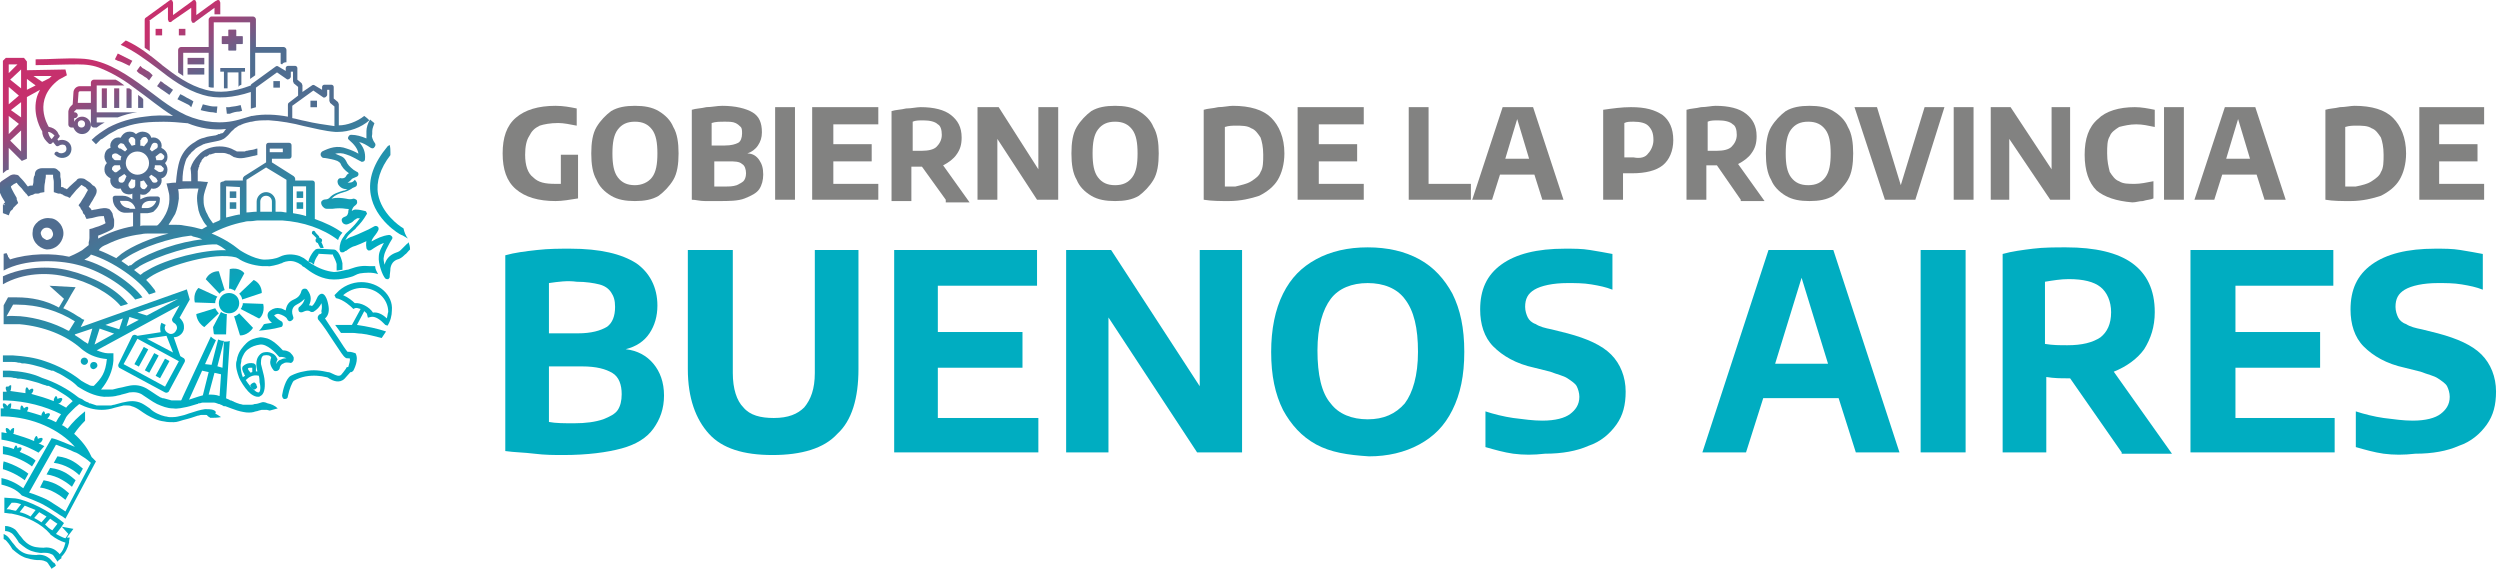
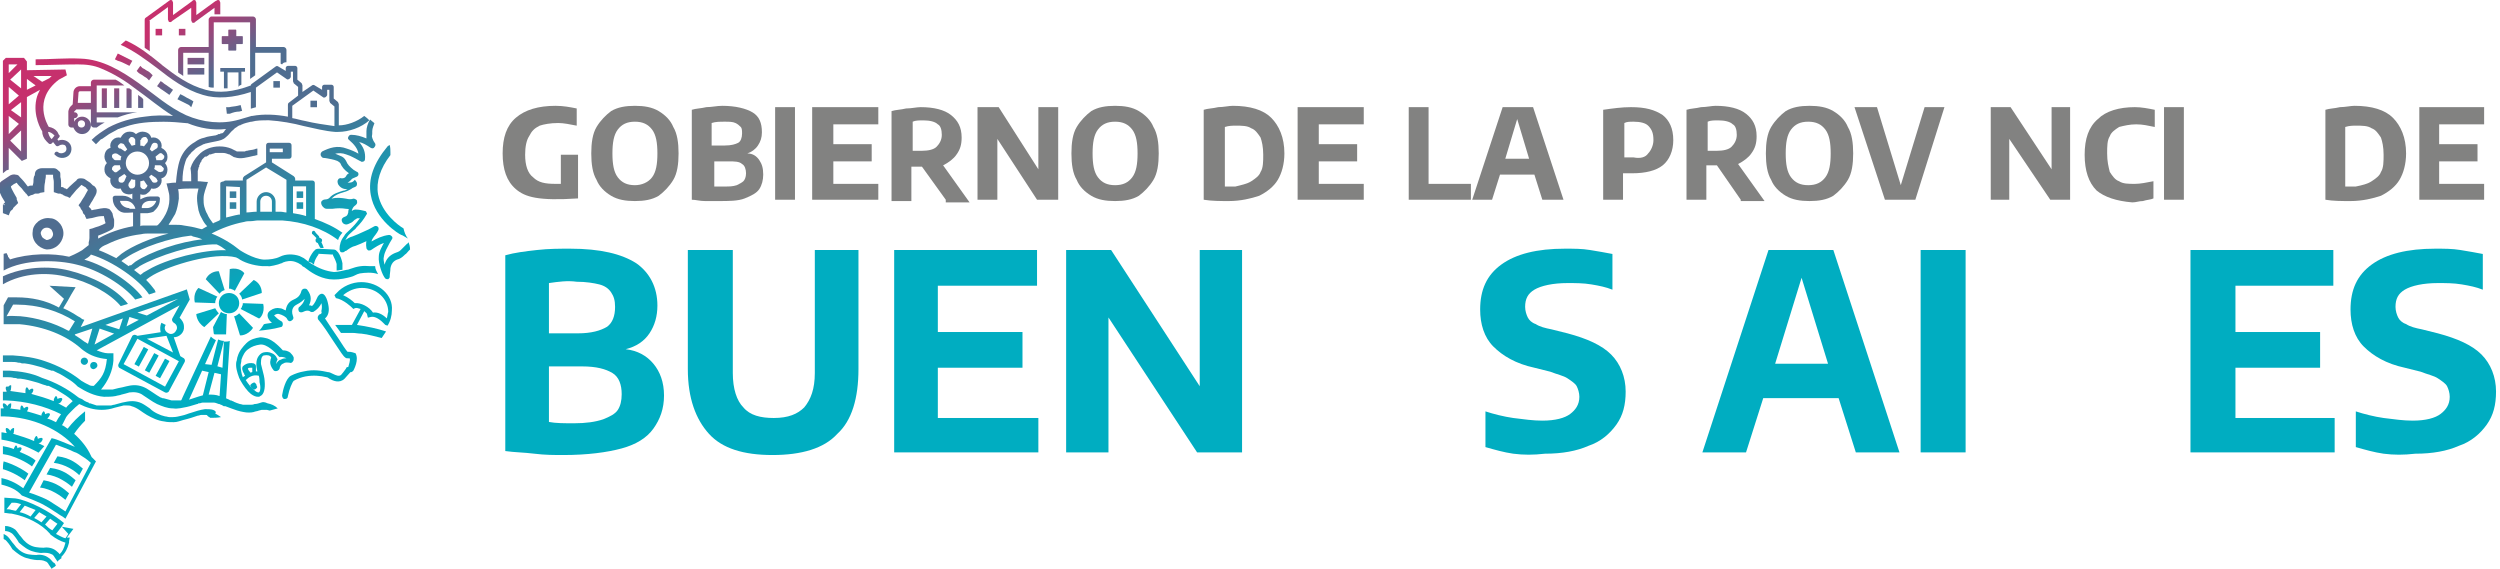
<svg xmlns="http://www.w3.org/2000/svg" width="189" height="43" viewBox="0 0 189 43" fill="none">
-   <path d="M43.7 11.7V15C43.1 15.1 42.5 15.2 42 15.2C40.7 15.2 39.7 14.9 39 14.3C38.3 13.7 38 12.8 38 11.6C38 10.4 38.3 9.5 39 8.9C39.7 8.3 40.7 8 42 8C42.6 8 43.1 8.1 43.6 8.2V9.5C43.1 9.4 42.6 9.3 42.2 9.3C41.6 9.3 41.1 9.4 40.8 9.5C40.4 9.7 40.2 9.9 40 10.3C39.8 10.6 39.7 11.1 39.7 11.7C39.7 12.5 39.9 13.1 40.3 13.4C40.7 13.8 41.2 13.9 42 13.9C42.1 13.9 42.2 13.9 42.4 13.9V11.7H43.7Z" fill="#828281" />
+   <path d="M43.7 11.7V15C40.7 15.2 39.7 14.9 39 14.3C38.3 13.7 38 12.8 38 11.6C38 10.4 38.3 9.5 39 8.9C39.7 8.3 40.7 8 42 8C42.6 8 43.1 8.1 43.6 8.2V9.5C43.1 9.4 42.6 9.3 42.2 9.3C41.6 9.3 41.1 9.4 40.8 9.5C40.4 9.7 40.2 9.9 40 10.3C39.8 10.6 39.7 11.1 39.7 11.7C39.7 12.5 39.9 13.1 40.3 13.4C40.7 13.8 41.2 13.9 42 13.9C42.1 13.9 42.2 13.9 42.4 13.9V11.7H43.7Z" fill="#828281" />
  <path d="M46.2 14.8C45.7 14.5 45.3 14.1 45.1 13.6C44.8 13.1 44.7 12.4 44.7 11.6C44.7 10.8 44.8 10.1 45.1 9.6C45.4 9.1 45.8 8.7 46.2 8.4C46.7 8.1 47.3 8 48 8C48.7 8 49.3 8.1 49.8 8.4C50.3 8.7 50.7 9.1 50.9 9.6C51.2 10.1 51.3 10.8 51.3 11.6C51.3 12.4 51.2 13.1 50.9 13.6C50.6 14.1 50.2 14.5 49.8 14.8C49.3 15.1 48.7 15.2 48 15.2C47.3 15.2 46.7 15.1 46.2 14.8ZM49.3 13.4C49.6 13 49.7 12.4 49.7 11.6C49.7 10.8 49.6 10.2 49.3 9.8C49 9.4 48.6 9.2 48 9.2C47.4 9.2 47 9.4 46.7 9.8C46.4 10.2 46.3 10.8 46.3 11.6C46.3 12.4 46.4 13 46.7 13.4C47 13.8 47.4 14 48 14C48.5 14 49 13.8 49.3 13.4Z" fill="#828281" />
  <path d="M57.4 12.1C57.6 12.4 57.7 12.7 57.7 13.2C57.7 13.6 57.6 14 57.4 14.3C57.2 14.6 56.8 14.8 56.3 15C55.8 15.2 55.1 15.2 54.3 15.2C54 15.2 53.7 15.2 53.3 15.2C52.9 15.2 52.6 15.1 52.3 15.1V8.3C52.6 8.2 53 8.2 53.4 8.1C53.8 8.1 54.2 8 54.6 8C55.6 8 56.4 8.2 56.9 8.5C57.4 8.8 57.6 9.3 57.6 10C57.6 10.4 57.5 10.7 57.3 11C57.1 11.3 56.8 11.5 56.5 11.6C56.9 11.6 57.2 11.8 57.4 12.1ZM53.8 9.3V11H54.8C55.3 11 55.6 10.9 55.8 10.8C56 10.7 56.1 10.4 56.1 10.1C56.1 9.9 56.1 9.7 56 9.6C55.9 9.5 55.8 9.4 55.6 9.3C55.4 9.2 55.1 9.2 54.8 9.2C54.4 9.2 54.1 9.2 53.8 9.3ZM55.7 14C55.9 13.9 56.1 13.8 56.2 13.7C56.3 13.6 56.4 13.4 56.4 13.1C56.4 12.8 56.3 12.5 56.1 12.4C55.9 12.2 55.5 12.2 55.1 12.2H54V14.1C54.2 14.1 54.5 14.1 54.9 14.1C55.1 14.1 55.4 14.1 55.7 14Z" fill="#828281" />
  <path d="M60.1 8.1H58.6V15.1H60.1V8.1Z" fill="#828281" />
  <path d="M63 13.9H66.4V15.1H61.4V8.1H66.4V9.4H63V10.9H65.9V12.2H63V13.9Z" fill="#828281" />
  <path d="M71.5 15.1L69.7 12.6H69.6C69.4 12.6 69.1 12.6 68.9 12.6V15.2H67.4V8.4C67.7 8.3 68.1 8.3 68.5 8.2C68.9 8.2 69.3 8.1 69.6 8.1C70.6 8.1 71.4 8.3 71.9 8.7C72.4 9.1 72.7 9.6 72.7 10.4C72.7 10.9 72.6 11.3 72.3 11.7C72.1 12 71.7 12.3 71.3 12.5L73.3 15.3H71.5V15.1ZM68.9 11.4C69.2 11.4 69.4 11.4 69.7 11.4C70.2 11.4 70.6 11.3 70.8 11.1C71 10.9 71.2 10.6 71.2 10.2C71.2 9.8 71.1 9.5 70.9 9.4C70.7 9.2 70.3 9.1 69.8 9.1C69.5 9.1 69.2 9.1 69 9.2V11.4H68.9Z" fill="#828281" />
  <path d="M78.5 8.1H80V15.1H78.4L75.4 10.5V15.1H73.9V8.1H75.5L78.5 12.8V8.1Z" fill="#828281" />
  <path d="M82.5 14.8C82 14.5 81.6 14.1 81.4 13.6C81.1 13.1 81 12.4 81 11.6C81 10.8 81.1 10.1 81.4 9.6C81.7 9.1 82.1 8.7 82.5 8.4C83 8.1 83.6 8 84.3 8C85 8 85.6 8.1 86.1 8.4C86.6 8.7 87 9.1 87.2 9.6C87.5 10.1 87.6 10.8 87.6 11.6C87.6 12.4 87.5 13.1 87.2 13.6C86.9 14.1 86.5 14.5 86.1 14.8C85.6 15.1 85 15.2 84.3 15.2C83.6 15.2 83 15.1 82.5 14.8ZM85.6 13.4C85.9 13 86 12.4 86 11.6C86 10.8 85.9 10.2 85.6 9.8C85.3 9.4 84.9 9.2 84.3 9.2C83.7 9.2 83.3 9.4 83 9.8C82.7 10.2 82.6 10.8 82.6 11.6C82.6 12.4 82.7 13 83 13.4C83.3 13.8 83.7 14 84.3 14C84.9 14 85.3 13.8 85.6 13.4Z" fill="#828281" />
  <path d="M91 15.1V8.3C91.3 8.2 91.7 8.2 92.1 8.1C92.5 8.1 92.9 8 93.2 8C94.5 8 95.5 8.3 96.1 8.9C96.7 9.5 97.1 10.4 97.1 11.6C97.1 12.4 96.9 13.1 96.6 13.6C96.3 14.1 95.8 14.5 95.2 14.8C94.6 15 93.8 15.2 92.9 15.2C92.3 15.2 91.6 15.2 91 15.1ZM94.6 13.7C94.9 13.5 95.2 13.3 95.3 13C95.5 12.7 95.5 12.2 95.5 11.7C95.5 11.1 95.4 10.7 95.3 10.4C95.1 10.1 94.9 9.8 94.6 9.7C94.3 9.5 93.9 9.5 93.4 9.5C93.2 9.5 92.9 9.5 92.6 9.6V14.1C92.8 14.1 93.1 14.1 93.4 14.1C93.8 14 94.3 13.9 94.6 13.7Z" fill="#828281" />
  <path d="M99.7 13.9H103.1V15.1H98.1V8.1H103.1V9.4H99.7V10.9H102.6V12.2H99.7V13.9Z" fill="#828281" />
  <path d="M106.5 15.1V8.1H108V13.9H111.2V15.1H106.5Z" fill="#828281" />
  <path d="M116.6 15.1L116 13.2H113.4L112.8 15.1H111.3L113.6 8.1H115.9L118.2 15.1H116.6ZM113.8 12H115.6L114.7 9L113.8 12Z" fill="#828281" />
  <path d="M121.2 8.3C121.9 8.2 122.6 8.1 123.3 8.1C124.4 8.1 125.1 8.3 125.7 8.7C126.2 9.1 126.5 9.7 126.5 10.6C126.5 11.4 126.2 12.1 125.7 12.5C125.2 12.9 124.4 13.1 123.4 13.1C123.3 13.1 123 13.1 122.7 13.1V15.1H121.2V8.3ZM124.6 11.6C124.8 11.4 125 11 125 10.6C125 10.1 124.9 9.8 124.6 9.5C124.4 9.3 124 9.2 123.5 9.2C123.2 9.2 123 9.2 122.8 9.3V11.9C123 11.9 123.3 11.9 123.5 11.9C124 12 124.4 11.9 124.6 11.6Z" fill="#828281" />
  <path d="M131.6 15.1L129.8 12.5H129.7C129.5 12.5 129.2 12.5 129 12.5V15.1H127.5V8.3C127.8 8.2 128.2 8.2 128.6 8.1C129 8.1 129.4 8 129.7 8C130.7 8 131.5 8.2 132 8.6C132.5 9 132.8 9.5 132.8 10.3C132.8 10.8 132.7 11.2 132.4 11.6C132.2 11.9 131.8 12.2 131.4 12.4L133.4 15.2H131.6V15.1ZM129 11.4C129.3 11.4 129.5 11.4 129.8 11.4C130.3 11.4 130.7 11.3 130.9 11.1C131.1 10.9 131.3 10.6 131.3 10.2C131.3 9.8 131.2 9.5 131 9.4C130.8 9.2 130.4 9.1 129.9 9.1C129.6 9.1 129.3 9.1 129.1 9.2V11.4H129Z" fill="#828281" />
  <path d="M135 14.8C134.5 14.5 134.1 14.1 133.9 13.6C133.6 13.1 133.5 12.4 133.5 11.6C133.5 10.8 133.6 10.1 133.9 9.6C134.2 9.1 134.6 8.7 135 8.4C135.5 8.1 136.1 8 136.8 8C137.5 8 138.1 8.1 138.6 8.4C139.1 8.7 139.5 9.1 139.7 9.6C140 10.1 140.1 10.8 140.1 11.6C140.1 12.4 140 13.1 139.7 13.6C139.4 14.1 139 14.5 138.6 14.8C138.1 15.1 137.5 15.2 136.8 15.2C136.1 15.2 135.5 15.1 135 14.8ZM138 13.4C138.3 13 138.4 12.4 138.4 11.6C138.4 10.8 138.3 10.2 138 9.8C137.7 9.4 137.3 9.2 136.7 9.2C136.1 9.2 135.7 9.4 135.4 9.8C135.1 10.2 135 10.8 135 11.6C135 12.4 135.1 13 135.4 13.4C135.7 13.8 136.1 14 136.7 14C137.3 14 137.7 13.8 138 13.4Z" fill="#828281" />
  <path d="M145.5 8.1H147L144.8 15.1H142.5L140.2 8.1H141.9L143.7 14L145.5 8.1Z" fill="#828281" />
-   <path d="M149.2 8.1H147.7V15.1H149.2V8.1Z" fill="#828281" />
  <path d="M155.1 8.1H156.5V15.1H155L151.9 10.5V15.1H150.5V8.1H152L155.1 12.8V8.1Z" fill="#828281" />
  <path d="M158.5 14.4C157.9 13.8 157.6 12.9 157.6 11.7C157.6 10.5 157.9 9.6 158.6 9C159.2 8.4 160.2 8.1 161.4 8.1C161.9 8.1 162.4 8.2 162.9 8.3V9.6C162.4 9.5 162 9.4 161.5 9.4C161 9.4 160.6 9.5 160.2 9.6C159.9 9.8 159.6 10 159.5 10.3C159.3 10.6 159.3 11.1 159.3 11.6C159.3 12.2 159.4 12.6 159.5 13C159.7 13.3 159.9 13.6 160.2 13.7C160.5 13.9 160.9 13.9 161.4 13.9C161.8 13.9 162.3 13.8 162.8 13.7V15C162.6 15.1 162.3 15.1 162 15.2C161.7 15.2 161.5 15.3 161.2 15.3C160 15.2 159.1 14.9 158.5 14.4Z" fill="#828281" />
  <path d="M165.1 8.1H163.6V15.1H165.1V8.1Z" fill="#828281" />
-   <path d="M171.2 15.1L170.6 13.2H168L167.4 15.1H165.9L168.2 8.1H170.5L172.8 15.1H171.2ZM168.3 12H170.1L169.2 9L168.3 12Z" fill="#828281" />
  <path d="M175.8 15.1V8.3C176.1 8.2 176.5 8.2 176.9 8.1C177.3 8.1 177.7 8 178 8C179.3 8 180.3 8.3 180.9 8.9C181.5 9.5 181.9 10.4 181.9 11.6C181.9 12.4 181.7 13.1 181.4 13.6C181.1 14.1 180.6 14.5 180 14.8C179.4 15 178.6 15.2 177.7 15.2C177 15.2 176.4 15.2 175.8 15.1ZM179.3 13.7C179.6 13.5 179.9 13.3 180 13C180.2 12.7 180.2 12.2 180.2 11.7C180.2 11.1 180.1 10.7 180 10.4C179.8 10.1 179.6 9.8 179.3 9.7C179 9.5 178.6 9.5 178.1 9.5C177.9 9.5 177.6 9.5 177.3 9.6V14.1C177.5 14.1 177.8 14.1 178.1 14.1C178.6 14 179 13.9 179.3 13.7Z" fill="#828281" />
  <path d="M184.4 13.9H187.8V15.1H182.9V8.1H187.8V9.4H184.4V10.9H187.3V12.2H184.4V13.9Z" fill="#828281" />
  <path d="M49.4 27.5C49.9 28.1 50.2 28.9 50.2 29.9C50.2 30.9 49.9 31.7 49.4 32.4C48.9 33.1 48.1 33.6 47 33.9C45.9 34.2 44.4 34.4 42.6 34.4C41.9 34.4 41.2 34.4 40.4 34.3C39.6 34.2 38.9 34.2 38.2 34.1V19.3C38.9 19.1 39.7 19 40.6 18.9C41.5 18.8 42.3 18.8 43.1 18.8C45.4 18.8 47 19.2 48.1 19.9C49.1 20.6 49.7 21.7 49.7 23.1C49.7 23.9 49.5 24.6 49.1 25.2C48.7 25.8 48.1 26.2 47.3 26.4C48.2 26.5 48.9 26.9 49.4 27.5ZM41.5 21.4V25.2H43.7C44.7 25.2 45.4 25 45.9 24.7C46.3 24.4 46.5 23.9 46.5 23.2C46.5 22.7 46.4 22.4 46.2 22.1C46 21.8 45.7 21.6 45.3 21.5C44.9 21.4 44.3 21.3 43.6 21.3C42.9 21.2 42.2 21.3 41.5 21.4ZM45.6 31.7C46.1 31.5 46.5 31.3 46.7 31C46.9 30.7 47 30.3 47 29.8C47 29.1 46.8 28.5 46.3 28.2C45.8 27.9 45.1 27.7 44 27.7H41.5V31.9C42 32 42.7 32 43.4 32C44.3 32 45 31.9 45.6 31.7Z" fill="#00ADC1" />
  <path d="M53.6 32.8C52.6 31.7 52 30.1 52 27.9V18.9H55.4V28.2C55.4 29.4 55.7 30.3 56.2 30.8C56.7 31.4 57.5 31.6 58.5 31.6C59.6 31.6 60.3 31.3 60.8 30.8C61.3 30.2 61.6 29.4 61.6 28.2V18.9H64.9V27.9C64.9 30.1 64.4 31.8 63.3 32.8C62.3 33.9 60.6 34.4 58.4 34.4C56.2 34.4 54.6 33.9 53.6 32.8Z" fill="#00ADC1" />
  <path d="M70.9 31.6H78.5V34.2H67.6V18.9H78.4V21.6H70.9V25.1H77.3V27.8H70.9V31.6Z" fill="#00ADC1" />
  <path d="M90.7 18.9H93.9V34.2H90.5L83.8 24V34.2H80.6V18.9H84L90.7 29.2V18.9Z" fill="#00ADC1" />
-   <path d="M99.5 33.6C98.4 33 97.6 32.1 97 31C96.4 29.8 96.1 28.4 96.1 26.6C96.1 24.9 96.4 23.4 97 22.2C97.6 21 98.4 20.2 99.5 19.6C100.6 19 101.9 18.7 103.4 18.7C104.9 18.7 106.2 19 107.3 19.6C108.4 20.2 109.2 21.1 109.8 22.2C110.4 23.4 110.7 24.8 110.7 26.6C110.7 28.4 110.4 29.8 109.8 31C109.2 32.2 108.4 33 107.3 33.6C106.2 34.2 104.9 34.5 103.5 34.5C101.9 34.4 100.6 34.2 99.5 33.6ZM106.2 30.5C106.8 29.7 107.2 28.4 107.2 26.6C107.2 24.8 106.9 23.5 106.2 22.6C105.6 21.8 104.6 21.4 103.4 21.4C102.2 21.4 101.2 21.8 100.6 22.6C100 23.4 99.6 24.7 99.6 26.5C99.6 28.3 99.9 29.7 100.6 30.5C101.2 31.3 102.2 31.7 103.4 31.7C104.6 31.7 105.5 31.3 106.2 30.5Z" fill="#00ADC1" />
  <path d="M114.4 34.3C113.7 34.2 113 34 112.3 33.8V31.1C112.9 31.3 113.7 31.5 114.4 31.6C115.2 31.7 115.9 31.8 116.6 31.8C117.6 31.8 118.3 31.6 118.7 31.3C119.1 31 119.4 30.6 119.4 30C119.4 29.7 119.3 29.4 119.2 29.2C119.1 29 118.8 28.8 118.5 28.6C118.2 28.4 117.7 28.3 117.2 28.1L116 27.8C114.6 27.5 113.6 26.9 112.9 26.2C112.2 25.5 111.9 24.5 111.9 23.4C111.9 21.9 112.4 20.8 113.5 20C114.6 19.2 116.2 18.8 118.3 18.8C119 18.8 119.6 18.8 120.2 18.9C120.8 19 121.4 19.1 121.9 19.2V21.9C121.4 21.7 120.9 21.6 120.3 21.5C119.7 21.4 119.1 21.4 118.5 21.4C117.4 21.4 116.5 21.6 116 21.9C115.5 22.2 115.3 22.6 115.3 23.2C115.3 23.5 115.4 23.8 115.5 24C115.6 24.2 115.8 24.4 116.1 24.5C116.4 24.7 116.8 24.8 117.3 24.9L118.5 25.2C120 25.6 121.1 26.1 121.8 26.8C122.5 27.5 122.9 28.5 122.9 29.6C122.9 30.6 122.7 31.4 122.2 32.1C121.7 32.8 121 33.4 120.1 33.7C119.2 34.1 118.1 34.3 116.8 34.3C115.9 34.4 115.2 34.4 114.4 34.3Z" fill="#00ADC1" />
  <path d="M140.3 34.2L139 30.1H133.3L132 34.2H128.7L133.7 18.9H138.6L143.6 34.2H140.3ZM134.2 27.5H138.2L136.2 21L134.2 27.5Z" fill="#00ADC1" />
  <path d="M148.6 18.9H145.2V34.2H148.6V18.9Z" fill="#00ADC1" />
-   <path d="M160.4 34.2L156.5 28.6H156.3C155.8 28.6 155.3 28.6 154.7 28.5V34.2H151.4V19.2C152.1 19 152.9 18.9 153.7 18.8C154.5 18.7 155.4 18.7 156.2 18.7C158.4 18.7 160.1 19.1 161.2 19.9C162.3 20.7 162.9 21.9 162.9 23.6C162.9 24.7 162.6 25.6 162.1 26.4C161.6 27.1 160.8 27.7 159.8 28.1L164.2 34.3H160.4V34.2ZM154.6 26C155.2 26.1 155.7 26.1 156.3 26.1C157.4 26.1 158.2 25.9 158.8 25.5C159.3 25.1 159.6 24.5 159.6 23.6C159.6 22.8 159.3 22.1 158.8 21.7C158.3 21.3 157.5 21.1 156.4 21.1C155.8 21.1 155.2 21.2 154.6 21.3V26Z" fill="#00ADC1" />
  <path d="M169 31.6H176.5V34.2H165.6V18.9H176.4V21.6H169V25.1H175.4V27.8H169V31.6Z" fill="#00ADC1" />
  <path d="M180.2 34.3C179.5 34.2 178.8 34 178.1 33.8V31.1C178.7 31.3 179.5 31.5 180.2 31.6C181 31.7 181.7 31.8 182.4 31.8C183.4 31.8 184.1 31.6 184.5 31.3C184.9 31 185.2 30.6 185.2 30C185.2 29.7 185.1 29.4 185 29.2C184.9 29 184.6 28.8 184.3 28.6C184 28.4 183.5 28.3 183 28.1L181.8 27.8C180.4 27.5 179.4 26.9 178.7 26.2C178 25.5 177.7 24.5 177.7 23.4C177.7 21.9 178.2 20.8 179.3 20C180.4 19.2 182 18.8 184.1 18.8C184.8 18.8 185.4 18.8 186 18.9C186.6 19 187.2 19.1 187.7 19.2V21.9C187.2 21.7 186.7 21.6 186.1 21.5C185.5 21.4 184.9 21.4 184.3 21.4C183.2 21.4 182.3 21.6 181.8 21.9C181.3 22.2 181.1 22.6 181.1 23.2C181.1 23.5 181.2 23.8 181.3 24C181.4 24.2 181.6 24.4 181.9 24.5C182.2 24.7 182.6 24.8 183.1 24.9L184.3 25.2C185.8 25.6 186.9 26.1 187.6 26.8C188.3 27.5 188.7 28.5 188.7 29.6C188.7 30.6 188.5 31.4 188 32.1C187.5 32.8 186.8 33.4 185.9 33.7C185 34.1 183.9 34.3 182.6 34.3C181.7 34.4 181 34.4 180.2 34.3Z" fill="#00ADC1" />
  <path d="M8.08 6.679H7.695V8.161H8.08V6.679Z" fill="url(#paint0_linear_110_2)" />
  <path d="M9.014 6.679H8.63V8.161H9.014V6.679Z" fill="url(#paint1_linear_110_2)" />
  <path d="M8.74 6.022H7.091C6.981 6.022 6.871 6.131 6.871 6.241V6.515H6.046C5.772 6.515 5.552 6.735 5.552 7.009L5.497 7.887L5.332 8.051C5.222 8.161 5.167 8.381 5.167 8.436V9.423C5.167 9.533 5.277 9.643 5.387 9.643H5.552C5.662 9.917 5.881 10.136 6.211 10.136C6.596 10.136 6.871 9.807 6.871 9.478C6.871 9.094 6.541 8.82 6.211 8.82C5.936 8.82 5.717 8.984 5.607 9.204V8.929H5.662C5.772 8.929 5.881 8.82 5.881 8.71C5.881 8.6 5.772 8.49 5.662 8.49H5.607V8.436L5.772 8.271H6.871V9.423C6.871 9.533 6.981 9.643 7.091 9.643H7.311C7.53 9.478 7.695 9.368 7.915 9.258H7.311V8.874H8.905C9.344 8.71 9.839 8.545 10.389 8.49H7.311V6.46H9.399C9.124 6.241 8.96 6.131 8.74 6.022ZM6.156 9.094C6.321 9.094 6.431 9.204 6.431 9.368C6.431 9.533 6.321 9.643 6.156 9.643C5.991 9.643 5.881 9.533 5.881 9.368C5.881 9.204 5.991 9.094 6.156 9.094ZM6.871 7.777H5.881L5.936 7.009C5.936 6.954 5.991 6.899 6.046 6.899H6.871V7.777Z" fill="url(#paint2_linear_110_2)" />
  <path d="M9.784 6.679H9.564V8.161H9.949V6.789C9.839 6.734 9.839 6.734 9.784 6.679Z" fill="url(#paint3_linear_110_2)" />
  <path d="M10.443 7.174V8.161H10.828V7.503C10.718 7.338 10.553 7.283 10.443 7.174Z" fill="url(#paint4_linear_110_2)" />
  <path d="M0.66 12.824V11.178L1.649 12.166L2.034 12.001V7.338L3.023 6.789C2.913 7.009 2.803 7.228 2.748 7.502C2.474 8.764 3.133 9.862 3.188 9.916C3.188 10.191 3.298 10.465 3.518 10.685L3.683 10.849C3.738 10.904 3.848 10.904 3.903 10.849L4.013 10.739L4.232 11.014C4.287 11.069 4.397 11.069 4.452 11.014C4.617 10.904 4.837 10.904 4.947 11.014C5.057 11.178 5.057 11.398 4.892 11.508C4.727 11.617 4.507 11.617 4.397 11.508C4.342 11.453 4.232 11.453 4.178 11.508C4.123 11.562 4.068 11.672 4.178 11.727C4.452 12.001 4.892 12.001 5.167 11.782C5.442 11.562 5.497 11.069 5.222 10.794C5.002 10.575 4.672 10.52 4.397 10.63L4.342 10.52L4.452 10.41C4.507 10.355 4.562 10.246 4.452 10.191L4.342 9.971C4.178 9.752 3.958 9.642 3.683 9.587C3.628 9.478 2.419 7.557 4.452 6.021L5.057 5.692L4.947 5.253L2.034 5.308V4.65L1.814 4.375H0.44L0.22 4.595V13.099L0.495 12.879L0.66 12.824ZM4.123 10.246L3.903 10.52C3.738 10.355 3.683 10.191 3.628 9.971C3.793 9.971 3.958 10.081 4.123 10.246ZM3.903 5.747C3.848 5.802 3.793 5.857 3.738 5.911L3.188 6.186L2.529 5.747H3.903ZM2.034 5.966L2.693 6.46L2.034 6.789V5.966ZM1.594 11.453L0.77 10.63L1.594 9.862V11.453ZM1.594 8.874L0.825 8.325L1.594 7.722V8.874ZM1.594 6.68L0.77 6.021L1.594 5.253V6.68ZM0.66 4.869H1.319L0.66 5.527V4.869ZM0.66 6.57L1.429 7.228L0.66 7.887V6.57ZM0.66 8.764L1.429 9.368L0.66 10.136V8.764Z" fill="url(#paint5_linear_110_2)" />
  <path d="M3.573 18.86C4.178 18.86 4.672 18.421 4.782 17.817C4.837 17.488 4.727 17.159 4.562 16.939C4.342 16.665 4.068 16.5 3.793 16.5C3.463 16.445 3.133 16.555 2.913 16.72C2.639 16.939 2.474 17.214 2.474 17.488C2.364 18.146 2.858 18.75 3.518 18.86C3.463 18.86 3.518 18.86 3.573 18.86ZM3.188 17.927C3.133 17.817 3.078 17.707 3.078 17.598C3.133 17.378 3.298 17.214 3.518 17.214H3.573C3.683 17.214 3.793 17.268 3.903 17.378C3.958 17.488 4.013 17.598 4.013 17.707C4.013 17.817 3.958 17.927 3.848 18.037C3.738 18.091 3.628 18.146 3.518 18.146C3.408 18.091 3.298 18.037 3.188 17.927Z" fill="url(#paint6_linear_110_2)" />
  <path d="M30.89 18.311C30.835 18.366 30.835 18.421 30.78 18.421C30.67 18.53 30.45 18.75 30.34 18.86L30.285 18.915C30.175 19.024 30.011 19.079 29.846 19.134C29.461 19.299 29.186 19.573 29.076 20.012C29.021 19.792 28.966 19.573 29.021 19.408C29.076 19.024 29.296 18.695 29.461 18.366C29.516 18.256 29.571 18.201 29.626 18.092C29.681 18.037 29.681 17.927 29.626 17.872C29.571 17.817 29.516 17.762 29.406 17.762C28.911 17.817 28.472 18.037 28.087 18.256C28.142 17.982 28.362 17.817 28.527 17.543C28.527 17.488 28.581 17.488 28.581 17.433C28.637 17.378 28.637 17.214 28.581 17.159C28.527 17.104 28.417 17.049 28.307 17.104C28.032 17.269 27.702 17.433 27.427 17.543C27.207 17.653 26.933 17.762 26.658 17.872C26.438 17.927 26.273 18.037 26.108 18.146C26.163 18.037 26.218 17.982 26.273 17.872C26.383 17.707 26.548 17.598 26.713 17.433C26.768 17.378 26.878 17.323 26.933 17.214C27.262 16.885 27.482 16.61 27.702 16.226C27.757 16.171 27.757 16.116 27.702 16.062C27.702 16.007 27.647 15.952 27.592 15.952C27.372 15.897 27.152 15.842 26.878 15.842C26.768 15.842 26.658 15.897 26.603 15.952V15.897C26.658 15.732 26.713 15.623 26.878 15.513C26.878 15.513 26.878 15.513 26.933 15.458C27.043 15.348 26.988 15.239 26.988 15.184C26.988 15.129 26.933 15.074 26.768 15.019H26.713C26.548 15.074 26.383 15.074 26.163 15.019C25.833 14.964 25.449 14.909 25.064 15.019L25.119 14.964C25.339 14.745 25.613 14.635 25.998 14.525C26.218 14.47 26.438 14.361 26.603 14.251C26.658 14.196 26.713 14.196 26.823 14.141C26.988 14.086 26.988 13.977 26.988 13.867C26.988 13.812 26.933 13.702 26.823 13.593C26.658 13.812 26.493 13.812 26.273 13.812C26.383 13.757 26.438 13.702 26.548 13.593C26.603 13.483 26.713 13.483 26.933 13.373C26.988 13.373 27.098 13.264 27.098 13.209C27.098 13.099 27.098 13.044 26.988 12.989C26.933 12.989 26.933 12.934 26.878 12.934C26.823 12.88 26.768 12.88 26.713 12.825C26.438 12.605 26.273 12.441 26.163 12.166C26.053 11.947 25.888 11.837 25.723 11.782C25.613 11.727 25.448 11.672 25.339 11.618C25.613 11.563 25.888 11.563 26.163 11.672C26.548 11.782 26.878 12.002 27.207 12.166C27.262 12.166 27.317 12.276 27.427 12.221C27.537 12.221 27.592 12.111 27.592 12.056C27.647 11.508 27.482 11.124 27.152 10.74C27.427 10.795 27.702 10.959 28.032 11.179C28.142 11.234 28.252 11.234 28.307 11.124C28.362 11.069 28.417 10.959 28.362 10.85C28.252 10.685 28.252 10.685 28.197 10.575C28.197 10.52 28.142 10.466 28.142 10.411C28.087 10.301 28.142 10.246 28.142 10.081C28.142 10.027 28.142 9.972 28.142 9.917C28.142 9.697 28.252 9.478 28.307 9.313C28.197 9.204 28.087 9.149 27.977 9.039C27.812 9.313 27.702 9.643 27.702 9.917C27.702 9.972 27.702 10.027 27.702 10.081C27.702 10.191 27.702 10.301 27.702 10.466C27.317 10.301 26.933 10.191 26.548 10.191C26.438 10.191 26.383 10.246 26.328 10.356C26.273 10.466 26.328 10.52 26.383 10.575C26.768 10.904 27.043 11.234 27.098 11.618C26.823 11.453 26.548 11.343 26.218 11.234C25.503 10.959 24.899 11.179 24.349 11.453C24.294 11.508 24.239 11.563 24.239 11.672C24.239 11.782 24.294 11.837 24.349 11.892C24.404 11.947 24.514 11.947 24.569 11.947C24.899 12.002 25.229 12.056 25.503 12.166C25.613 12.221 25.668 12.276 25.723 12.331C25.833 12.605 26.053 12.88 26.383 13.099C26.273 13.154 26.218 13.209 26.163 13.318C26.108 13.428 25.998 13.483 25.833 13.483C25.668 13.428 25.558 13.538 25.558 13.593C25.503 13.648 25.503 13.757 25.558 13.922C25.723 14.196 25.943 14.306 26.273 14.306C26.163 14.361 26.053 14.416 25.943 14.416C25.613 14.525 25.174 14.635 24.899 14.964C24.844 15.019 24.734 15.074 24.624 15.074C24.404 15.074 24.349 15.184 24.294 15.239C24.239 15.403 24.349 15.568 24.404 15.623C24.514 15.732 24.569 15.787 24.734 15.787C24.844 15.787 25.009 15.787 25.119 15.787C25.503 15.732 25.833 15.732 26.163 15.787C26.218 15.787 26.328 15.787 26.383 15.842C26.328 15.897 26.328 15.952 26.328 16.062C26.273 16.281 26.218 16.336 26.053 16.391C25.888 16.446 25.833 16.555 25.833 16.61C25.833 16.665 25.833 16.775 25.943 16.885C26.163 17.049 26.328 16.939 26.438 16.885C26.603 16.83 26.713 16.72 26.823 16.61C26.878 16.61 26.878 16.555 26.933 16.555L26.988 16.5C27.098 16.5 27.152 16.5 27.207 16.5C27.043 16.72 26.878 16.939 26.658 17.159C26.603 17.214 26.548 17.269 26.438 17.378C26.273 17.543 26.108 17.653 25.998 17.872C25.778 18.146 25.668 18.476 25.668 18.86C25.668 18.915 25.723 18.969 25.723 19.024C25.778 19.079 25.833 19.079 25.888 19.079C25.998 19.079 26.053 19.024 26.108 18.969H26.163C26.383 18.805 26.603 18.64 26.878 18.585C27.152 18.476 27.427 18.366 27.647 18.256C27.647 18.256 27.702 18.256 27.702 18.201C27.702 18.201 27.647 18.476 27.702 18.75C27.702 18.805 27.757 18.86 27.812 18.915C27.867 18.969 27.977 18.915 28.032 18.915C28.362 18.695 28.692 18.476 29.021 18.366C28.856 18.695 28.637 19.024 28.637 19.408C28.581 19.902 28.911 20.835 29.131 21.054C29.186 21.109 29.296 21.109 29.351 21.109C29.406 21.054 29.461 20.999 29.461 20.945C29.461 20.725 29.516 20.506 29.516 20.286C29.571 19.957 29.736 19.738 30.011 19.628C30.23 19.573 30.395 19.463 30.56 19.299L30.615 19.244C30.725 19.189 30.78 19.079 30.89 18.969C30.945 18.915 31 18.86 31 18.86C31 18.64 30.945 18.476 30.89 18.311Z" fill="url(#paint7_linear_110_2)" />
  <path d="M12.257 2.181H11.763V2.675H12.257V2.181Z" fill="url(#paint8_linear_110_2)" />
  <path d="M14.016 2.181H13.521V2.675H14.016V2.181Z" fill="url(#paint9_linear_110_2)" />
  <path d="M11.268 1.577L12.697 0.535V1.468C12.697 1.522 12.752 1.577 12.752 1.632C12.807 1.687 12.917 1.687 12.972 1.632L13.027 1.577L14.456 0.59V1.522C14.456 1.577 14.511 1.632 14.511 1.687C14.566 1.742 14.676 1.742 14.73 1.687L14.786 1.632L16.215 0.59V1.084H16.654V0.206C16.654 0.151 16.599 0.096 16.599 0.041C16.544 -0.014 16.434 -0.014 16.38 0.041L16.27 0.096L14.841 1.138V0.206C14.841 0.151 14.786 0.096 14.786 0.041C14.73 -0.014 14.621 -0.014 14.566 0.041L14.511 0.096L13.082 1.138V0.206C13.082 0.151 13.027 0.096 13.027 0.041C12.972 -0.014 12.862 -0.014 12.807 0.041L10.993 1.358C10.938 1.413 10.938 1.468 10.938 1.522V3.607C11.048 3.717 11.213 3.772 11.323 3.882V1.577H11.268Z" fill="url(#paint10_linear_110_2)" />
  <path d="M9.564 4.869L9.784 4.979L10.004 4.595L9.784 4.485C9.564 4.375 9.344 4.266 9.124 4.156L8.904 4.046L8.685 4.485L8.904 4.595C9.124 4.65 9.344 4.76 9.564 4.869Z" fill="url(#paint11_linear_110_2)" />
  <path d="M18.083 8.435L18.303 8.38L18.193 7.941L17.974 7.996C17.754 8.051 17.534 8.051 17.314 8.106H17.094L17.149 8.6H17.369C17.644 8.49 17.864 8.435 18.083 8.435Z" fill="url(#paint12_linear_110_2)" />
  <path d="M12.806 7.173L13.081 6.789L12.532 6.405C12.532 6.405 12.422 6.35 12.312 6.241L12.147 6.131L11.872 6.515L12.037 6.625C12.147 6.734 12.257 6.789 12.257 6.789L12.806 7.173Z" fill="url(#paint13_linear_110_2)" />
  <path d="M10.773 5.692C10.828 5.747 10.938 5.802 11.103 5.912L11.268 6.077L11.543 5.692L11.378 5.528C11.268 5.418 11.158 5.363 11.048 5.308C10.993 5.254 10.883 5.199 10.773 5.144L10.608 4.979L10.333 5.363L10.498 5.528C10.608 5.583 10.663 5.638 10.773 5.692Z" fill="url(#paint14_linear_110_2)" />
-   <path d="M16.379 8.545L16.434 8.051H16.215C15.995 8.051 15.775 7.996 15.555 7.941L15.335 7.886L15.17 8.325L15.39 8.38C15.665 8.435 15.885 8.49 16.105 8.49L16.379 8.545Z" fill="url(#paint15_linear_110_2)" />
  <path d="M14.456 8.106L14.621 7.667L14.456 7.558C14.236 7.448 14.016 7.338 13.851 7.228L13.631 7.119L13.411 7.503L13.631 7.612C13.851 7.722 14.071 7.832 14.291 7.942L14.456 8.106Z" fill="url(#paint16_linear_110_2)" />
  <path d="M28.032 14.744C28.362 16.61 30.176 17.707 30.341 17.762C30.396 17.762 30.561 17.872 30.835 18.036C30.671 17.817 30.561 17.543 30.506 17.268C30.121 17.049 28.857 16.116 28.582 14.69C28.417 13.757 28.747 12.714 29.516 11.727C29.516 11.672 29.516 11.562 29.516 11.507C29.516 11.343 29.516 11.178 29.461 10.959C29.351 11.014 29.296 11.069 29.296 11.069C28.252 12.33 27.812 13.537 28.032 14.744Z" fill="url(#paint17_linear_110_2)" />
  <path d="M26.383 26.596C26.328 26.596 26.328 26.596 26.273 26.596C26.163 26.486 25.834 25.992 25.559 25.553C25.229 25.059 24.844 24.511 24.569 24.072C24.789 23.907 24.899 23.578 24.844 23.194C24.844 23.194 24.734 22.261 24.349 22.206C24.239 22.206 24.13 22.261 24.02 22.426C23.91 22.645 23.8 22.974 23.58 23.139C23.525 23.084 23.415 23.084 23.36 23.084C23.525 22.755 23.58 22.371 23.25 21.932C23.195 21.822 23.085 21.822 23.03 21.822C22.92 21.822 22.865 21.877 22.81 21.932C22.81 21.987 22.756 22.042 22.756 22.097C22.701 22.261 22.591 22.481 22.206 22.645C21.821 22.81 21.656 23.084 21.601 23.468C21.436 23.413 21.326 23.304 21.162 23.304C20.942 23.249 20.667 23.304 20.447 23.468C20.282 23.578 20.227 23.688 20.227 23.852C20.227 24.017 20.337 24.236 20.557 24.401C20.337 24.456 20.117 24.456 19.952 24.511C19.842 24.675 19.732 24.895 19.567 25.004C20.062 24.95 20.612 24.895 21.216 24.73C21.326 24.73 21.381 24.62 21.381 24.511C21.381 24.401 21.326 24.291 21.271 24.291C21.052 24.181 20.832 23.962 20.722 23.852C20.777 23.797 20.942 23.688 21.107 23.742C21.326 23.797 21.656 23.962 21.711 24.127C21.821 24.346 21.986 24.291 22.041 24.236C22.041 24.236 22.261 24.127 22.151 23.907C21.931 23.304 22.316 23.084 22.426 23.029C22.756 22.865 22.92 22.7 23.03 22.59C22.975 22.92 22.701 23.139 22.645 23.194C22.536 23.249 22.536 23.413 22.591 23.523C22.645 23.633 22.81 23.633 22.92 23.578C22.92 23.578 23.195 23.413 23.415 23.523C23.525 23.633 23.635 23.578 23.69 23.578C23.965 23.413 24.184 23.194 24.294 22.92C24.349 23.084 24.349 23.304 24.294 23.523C24.349 23.688 24.294 23.688 24.239 23.742C24.184 23.742 24.075 23.797 24.02 23.962C24.02 24.072 24.02 24.127 24.075 24.181C24.404 24.566 24.844 25.224 25.229 25.827C25.779 26.65 25.943 26.925 26.108 27.034C26.163 27.089 26.218 27.089 26.328 27.089C26.383 27.089 26.383 27.089 26.438 27.089C26.493 27.254 26.383 27.528 26.328 27.748H26.273C26.218 27.748 26.163 27.802 26.163 27.857C26.053 28.022 25.834 28.296 25.779 28.351C25.614 28.461 25.449 28.406 25.119 28.241C25.009 28.186 24.899 28.132 24.789 28.132C24.294 28.022 23.69 27.912 22.975 28.077C22.645 28.132 22.316 28.241 21.986 28.406C21.601 28.625 21.381 29.503 21.326 29.887C21.326 29.997 21.381 30.162 21.491 30.162H21.546C21.656 30.162 21.766 30.107 21.766 29.942C21.876 29.393 22.096 28.9 22.206 28.79C22.481 28.625 22.81 28.516 23.085 28.461C23.69 28.351 24.239 28.406 24.679 28.516C24.734 28.516 24.844 28.571 24.899 28.625C25.174 28.79 25.669 29.009 26.053 28.625C26.163 28.516 26.383 28.241 26.493 28.132H26.548C26.603 28.132 26.658 28.077 26.713 28.022C26.768 27.912 27.153 27.199 26.878 26.705C26.713 26.65 26.548 26.596 26.383 26.596Z" fill="url(#paint18_linear_110_2)" />
  <path d="M27.317 21.328C26.603 21.328 25.888 21.657 25.448 22.151C25.393 22.206 25.338 22.261 25.284 22.316L25.393 22.535C25.998 22.645 26.603 23.248 26.603 23.248L26.713 23.358L26.823 23.303C26.932 23.248 27.097 23.303 27.262 23.358L26.603 24.565C26.493 24.565 26.438 24.565 26.328 24.565C26.273 24.565 26.218 24.565 26.163 24.565C26.053 24.565 25.943 24.565 25.778 24.565C25.613 24.565 25.503 24.565 25.338 24.565L25.778 25.169C25.998 25.169 26.383 25.169 26.603 25.169H26.658C26.878 25.169 27.097 25.223 27.317 25.223C27.867 25.278 28.361 25.443 28.856 25.553C28.966 25.388 29.076 25.223 29.186 25.059C28.526 24.839 27.757 24.675 26.987 24.565L27.537 23.523C27.647 23.632 27.757 23.687 27.757 23.797L27.812 24.016L28.032 23.962C28.252 23.907 28.581 24.016 28.966 24.401C29.021 24.455 29.076 24.51 29.131 24.565L29.296 24.62C29.516 24.291 29.626 23.852 29.626 23.468C29.736 22.316 28.636 21.328 27.317 21.328ZM29.241 24.071C28.911 23.742 28.526 23.578 28.197 23.632C27.922 23.194 27.262 22.864 26.823 22.919C26.658 22.755 26.328 22.48 25.943 22.316C26.328 21.986 26.823 21.767 27.372 21.767C28.471 21.767 29.351 22.59 29.351 23.578C29.296 23.742 29.296 23.907 29.241 24.071Z" fill="url(#paint19_linear_110_2)" />
  <path d="M21.436 27.473C21.601 27.364 21.766 27.418 21.876 27.418C21.986 27.473 22.096 27.418 22.151 27.309C22.206 27.254 22.206 27.144 22.206 27.034C22.151 26.87 22.041 26.76 21.931 26.65C21.766 26.541 21.601 26.486 21.381 26.486C20.942 25.992 20.447 25.608 20.062 25.553C20.062 25.553 19.842 25.498 19.677 25.498C19.293 25.553 18.908 25.663 18.633 25.937C18.358 26.211 18.083 26.541 17.973 26.925C17.918 27.034 17.918 27.254 17.863 27.364C17.808 27.748 17.918 28.132 18.083 28.571L18.193 28.79C18.413 29.174 18.688 29.558 18.963 29.778C19.183 29.942 19.348 29.997 19.512 29.997C19.567 29.997 19.622 29.997 19.677 29.942C19.952 29.832 20.062 29.393 20.007 28.79C20.007 28.625 19.897 28.132 19.842 27.967C19.787 27.802 19.787 27.693 19.732 27.528C19.732 27.528 19.677 26.925 19.952 26.87C20.227 26.815 20.447 26.87 20.502 27.034C20.502 27.089 20.447 27.144 20.447 27.254C20.392 27.418 20.447 27.693 20.667 27.967C20.722 28.077 20.887 28.077 20.996 28.022C21.106 27.967 21.161 27.857 21.161 27.748C21.216 27.638 21.271 27.528 21.436 27.473ZM19.567 29.668C19.512 29.668 19.402 29.668 19.238 29.503C19.018 29.339 18.798 29.064 18.578 28.735C18.798 28.516 19.128 28.296 19.567 28.406C19.622 28.571 19.622 28.845 19.622 28.9C19.732 29.284 19.677 29.613 19.567 29.668ZM18.743 27.857C18.798 27.802 18.853 27.802 18.908 27.802C18.908 27.802 19.018 27.802 19.073 27.802C19.073 27.857 19.073 27.967 19.073 28.132C19.018 28.132 19.018 28.132 18.963 28.186C18.798 28.022 18.743 27.912 18.743 27.857ZM20.887 27.528C20.887 27.364 20.942 27.254 20.942 27.254C20.996 27.199 20.996 27.144 20.942 27.089C20.887 26.925 20.722 26.76 20.557 26.705C20.337 26.596 20.117 26.596 19.897 26.65C19.732 26.705 19.622 26.815 19.512 26.98C19.348 27.254 19.348 27.638 19.457 28.077C19.402 28.077 19.402 28.077 19.348 28.077C19.348 27.912 19.348 27.748 19.348 27.693C19.348 27.583 19.293 27.528 19.183 27.473C18.963 27.418 18.743 27.473 18.743 27.473C18.743 27.473 18.523 27.528 18.358 27.693C18.248 27.857 18.358 28.077 18.413 28.186C18.413 28.186 18.468 28.241 18.468 28.296C18.468 28.351 18.523 28.351 18.523 28.406C18.468 28.461 18.413 28.461 18.358 28.516C18.248 28.241 18.193 27.912 18.193 27.583C18.193 27.528 18.248 27.364 18.248 27.254V27.199C18.358 26.87 18.523 26.541 18.798 26.376C19.018 26.211 19.293 26.102 19.677 26.047C20.172 25.992 20.831 26.65 21.051 26.925C21.106 26.98 21.161 27.034 21.216 26.98C21.436 26.98 21.546 27.034 21.656 27.089C21.546 27.089 21.381 27.089 21.216 27.199C21.106 27.199 20.942 27.364 20.887 27.528Z" fill="url(#paint20_linear_110_2)" />
  <path d="M19.292 28.955C19.237 28.9 19.182 28.9 19.128 28.955C19.073 28.955 19.018 29.009 18.963 29.064C18.908 29.119 18.908 29.174 18.963 29.229C18.963 29.284 19.018 29.339 19.073 29.394C19.128 29.394 19.128 29.448 19.182 29.448H19.237C19.292 29.448 19.347 29.394 19.402 29.339C19.457 29.284 19.457 29.229 19.402 29.174C19.402 29.064 19.347 29.009 19.292 28.955Z" fill="url(#paint21_linear_110_2)" />
  <path d="M15.445 4.375H14.181V4.869H15.445V4.375Z" fill="url(#paint22_linear_110_2)" />
  <path d="M15.445 5.143H14.181V5.637H15.445V5.143Z" fill="url(#paint23_linear_110_2)" />
  <path d="M17.808 2.236H17.314C17.259 2.236 17.259 2.291 17.259 2.291V2.73H16.819C16.764 2.73 16.764 2.784 16.764 2.784V3.278C16.764 3.333 16.819 3.333 16.819 3.333H17.259V3.772C17.259 3.827 17.314 3.827 17.314 3.827H17.808C17.863 3.827 17.863 3.772 17.863 3.772V3.333H18.303C18.358 3.333 18.358 3.278 18.358 3.278V2.784C18.358 2.73 18.303 2.73 18.303 2.73H17.863V2.291C17.863 2.291 17.863 2.236 17.808 2.236Z" fill="url(#paint24_linear_110_2)" />
  <path d="M18.248 6.405V5.418H18.523V5.143H16.654V5.418H16.929V6.68C17.039 6.68 17.094 6.68 17.204 6.68V5.473H18.029V6.57C18.084 6.46 18.139 6.46 18.248 6.405Z" fill="url(#paint25_linear_110_2)" />
  <path d="M15.775 1.468V3.553H13.686C13.576 3.553 13.466 3.662 13.466 3.772V5.473C13.576 5.583 13.741 5.638 13.851 5.747V3.992H15.775V6.57C15.885 6.625 16.05 6.625 16.16 6.625V1.687H18.908V5.967L19.293 5.692V3.992H21.216V4.815L21.326 4.869C21.381 4.76 21.491 4.705 21.656 4.705V3.772C21.656 3.662 21.546 3.553 21.436 3.553H19.348V1.468C19.348 1.358 19.238 1.248 19.128 1.248H15.94C15.885 1.303 15.775 1.358 15.775 1.468Z" fill="url(#paint26_linear_110_2)" />
  <path d="M17.369 20.341L17.314 21.822C17.369 21.822 17.479 21.822 17.533 21.877C17.588 21.877 17.698 21.932 17.753 21.987L18.468 20.67C18.468 20.615 18.083 20.176 17.369 20.341Z" fill="url(#paint27_linear_110_2)" />
  <path d="M16.984 21.932L16.544 20.506C16.544 20.506 15.885 20.451 15.555 21.109L16.599 22.206C16.709 22.042 16.819 21.987 16.984 21.932Z" fill="url(#paint28_linear_110_2)" />
  <path d="M14.73 22.865L16.269 22.919C16.269 22.865 16.269 22.755 16.324 22.645C16.324 22.59 16.379 22.481 16.434 22.426L15.005 21.767C15.005 21.767 14.566 22.151 14.73 22.865Z" fill="url(#paint29_linear_110_2)" />
  <path d="M15.445 24.73L16.544 23.687C16.434 23.578 16.324 23.413 16.269 23.303L14.84 23.742C14.84 23.742 14.84 24.346 15.445 24.73Z" fill="url(#paint30_linear_110_2)" />
  <path d="M16.16 25.224C16.16 25.279 16.16 25.279 16.16 25.224C16.215 25.279 16.215 25.279 16.16 25.224C16.215 25.279 16.215 25.279 16.215 25.279C16.215 25.279 16.215 25.279 16.27 25.279C16.27 25.279 16.27 25.279 16.325 25.279C16.325 25.279 16.325 25.279 16.38 25.279H16.765C16.765 25.279 16.819 25.279 16.874 25.279H17.094V25.224L17.149 23.742C17.094 23.742 16.984 23.742 16.929 23.688C16.874 23.688 16.765 23.633 16.709 23.578L16.105 24.73L16.16 25.224Z" fill="url(#paint31_linear_110_2)" />
  <path d="M19.128 24.785L18.083 23.688C17.974 23.797 17.809 23.907 17.699 23.907L18.138 25.334C18.083 25.389 18.743 25.389 19.128 24.785Z" fill="url(#paint32_linear_110_2)" />
  <path d="M19.897 22.974L18.358 22.919C18.358 22.974 18.358 23.084 18.303 23.139C18.303 23.194 18.248 23.303 18.193 23.358L19.567 24.072C19.622 24.127 20.062 23.688 19.897 22.974Z" fill="url(#paint33_linear_110_2)" />
  <path d="M19.787 22.151C19.787 22.151 19.842 21.493 19.183 21.164L18.083 22.206C18.193 22.316 18.303 22.481 18.303 22.645L19.787 22.151Z" fill="url(#paint34_linear_110_2)" />
  <path d="M18.084 22.919C18.084 22.48 17.754 22.151 17.314 22.151C16.874 22.151 16.544 22.48 16.544 22.919C16.544 23.358 16.874 23.687 17.314 23.687C17.754 23.687 18.084 23.358 18.084 22.919Z" fill="url(#paint35_linear_110_2)" />
  <path d="M17.863 14.47H17.369V14.964H17.863V14.47Z" fill="url(#paint36_linear_110_2)" />
  <path d="M17.863 15.293H17.369V15.787H17.863V15.293Z" fill="url(#paint37_linear_110_2)" />
  <path d="M22.92 14.47H22.425V14.964H22.92V14.47Z" fill="url(#paint38_linear_110_2)" />
  <path d="M22.92 15.293H22.425V15.787H22.92V15.293Z" fill="url(#paint39_linear_110_2)" />
  <path d="M23.965 7.612H23.47V8.106H23.965V7.612Z" fill="url(#paint40_linear_110_2)" />
  <path d="M21.161 6.131H20.667V6.625H21.161V6.131Z" fill="url(#paint41_linear_110_2)" />
  <path d="M5.112 20.944C6.651 21.273 8.3 22.151 9.124 23.139L9.674 22.974C8.795 21.822 6.981 20.889 5.222 20.451C3.683 20.066 1.759 20.176 0.22 20.889V21.493C1.759 20.615 3.628 20.56 5.112 20.944Z" fill="url(#paint42_linear_110_2)" />
  <path d="M5.826 20.012C7.475 20.396 9.399 21.603 10.223 22.645L10.773 22.481C9.949 21.384 8.08 20.122 6.376 19.628C6.486 19.573 6.651 19.463 6.651 19.463C6.706 19.408 6.816 19.354 6.871 19.244C8.52 19.738 10.553 21.164 11.268 22.261L11.762 22.097C11.762 22.042 11.707 21.987 11.707 21.932C11.543 21.713 11.323 21.438 11.048 21.164C11.158 21.054 11.488 20.835 11.598 20.78C12.862 20.067 16.16 19.024 17.864 19.463C17.919 19.518 17.974 19.518 17.974 19.518C18.413 19.847 19.128 20.067 19.842 20.122C19.897 20.122 19.897 20.122 19.952 20.122C20.062 20.122 20.172 20.122 20.282 20.122C20.282 20.177 21.052 20.012 21.271 19.902C21.326 19.902 21.326 19.902 21.381 19.847C21.656 19.738 21.986 19.683 22.316 19.793C22.481 19.847 22.591 19.902 22.755 20.012C22.755 20.012 22.81 20.012 22.81 20.067C22.865 20.122 22.92 20.177 22.975 20.177C23.525 20.615 24.13 21 24.899 21.109C25.339 21.164 25.834 21.109 26.273 21C26.328 21 26.438 20.945 26.493 20.945C26.768 20.89 26.933 20.725 27.208 20.67C27.592 20.615 28.142 20.561 28.582 20.725C28.472 20.506 28.362 20.341 28.362 20.122C28.032 20.122 28.362 20.122 27.977 20.122C27.427 20.067 27.043 20.122 26.438 20.341C26.438 20.341 26.328 20.396 26.218 20.396C25.943 20.451 25.559 20.561 25.284 20.561H25.229C24.679 20.506 24.075 20.286 23.58 19.957C23.525 19.957 23.525 19.902 23.47 19.902C23.305 19.793 23.14 19.628 22.975 19.518C22.865 19.463 22.756 19.408 22.645 19.354C22.151 19.189 21.601 19.189 21.162 19.408C20.832 19.573 20.392 19.628 19.952 19.628C19.128 19.573 18.138 18.915 18.138 18.915C17.534 18.421 16.819 17.982 15.995 17.653C16.709 17.269 17.589 16.939 18.468 16.775C18.633 16.72 18.798 16.72 18.963 16.72C19.128 16.72 19.348 16.665 19.512 16.665C19.732 16.665 20.612 16.665 20.612 16.665C20.832 16.665 21.107 16.665 21.326 16.665C22.92 16.775 24.404 17.269 25.559 18.146C25.614 17.927 25.779 17.708 25.888 17.598C25.284 17.159 24.569 16.83 23.8 16.555V13.867C23.8 13.812 23.8 13.757 23.745 13.703C23.69 13.648 23.635 13.648 23.58 13.648H22.316V13.538C22.316 13.428 22.261 13.373 22.206 13.319L20.557 12.276V12.002H21.821C21.876 12.002 21.931 12.002 21.986 11.947C22.041 11.892 22.041 11.837 22.041 11.782V11.014C22.041 10.959 22.041 10.905 21.986 10.85C21.931 10.795 21.876 10.795 21.821 10.795H20.337C20.282 10.795 20.227 10.795 20.172 10.85C20.117 10.905 20.117 10.959 20.117 11.014V12.276L18.468 13.319C18.413 13.373 18.358 13.428 18.358 13.538V13.648H17.094C17.039 13.648 16.984 13.648 16.929 13.703C16.654 13.757 16.654 13.812 16.654 13.867V16.61C16.599 16.61 16.599 16.61 16.599 16.665C16.489 16.72 16.325 16.775 16.215 16.83C16.16 16.83 16.16 16.885 16.105 16.885C15.94 16.665 15.775 16.446 15.665 16.171C15.555 16.007 15.5 15.787 15.445 15.623C15.39 15.403 15.39 15.239 15.39 15.019C15.39 14.8 15.445 14.58 15.5 14.416L15.72 13.757C15.445 13.757 15.225 13.703 14.95 13.703C14.95 13.593 14.95 13.483 14.95 13.373C14.95 13.319 14.95 13.209 14.95 13.154C14.95 13.099 14.95 13.099 14.95 13.044V12.934C14.95 12.88 15.005 12.77 15.005 12.715C15.005 12.66 15.005 12.66 15.06 12.605V12.495C15.115 12.441 15.115 12.331 15.17 12.276C15.17 12.276 15.17 12.221 15.225 12.221C15.225 12.221 15.225 12.221 15.225 12.166C15.225 12.111 15.28 12.111 15.28 12.057C15.335 12.002 15.39 11.947 15.445 11.892L15.5 11.837C15.5 11.837 15.5 11.837 15.555 11.837C15.555 11.837 15.555 11.837 15.61 11.837C15.665 11.782 15.72 11.782 15.775 11.727L15.83 11.673H15.94C16.05 11.618 16.16 11.618 16.27 11.563H16.38C16.434 11.563 16.489 11.563 16.544 11.563C16.599 11.563 16.654 11.563 16.709 11.563C16.764 11.563 16.764 11.563 16.819 11.563H16.874C17.039 11.563 17.149 11.618 17.314 11.673C17.369 11.673 17.369 11.673 17.424 11.727H17.479C17.479 11.727 17.479 11.727 17.424 11.727C17.479 11.727 17.479 11.782 17.534 11.782C17.589 11.837 17.699 11.892 17.754 11.892C18.193 12.057 18.688 11.892 19.183 11.782C19.293 11.782 19.348 11.727 19.458 11.727V11.234C19.403 11.234 19.348 11.234 19.238 11.289C19.073 11.343 18.853 11.343 18.688 11.398C18.633 11.398 18.578 11.398 18.523 11.453H18.468C18.468 11.453 18.468 11.453 18.413 11.453C18.358 11.453 18.358 11.453 18.303 11.453C18.248 11.453 18.138 11.453 18.083 11.453H17.919C17.864 11.453 17.864 11.398 17.809 11.398C17.699 11.343 17.589 11.289 17.479 11.234C17.204 11.124 16.929 11.069 16.599 11.069C15.995 11.069 15.39 11.289 15.005 11.727C14.731 12.002 14.511 12.331 14.401 12.715C14.456 13.044 14.456 13.373 14.456 13.703C14.236 13.703 14.016 13.703 13.796 13.703C13.796 13.209 13.851 12.715 14.016 12.221C14.071 12.111 14.071 12.002 14.181 11.892C14.236 11.837 14.236 11.782 14.291 11.727L14.346 11.673C14.346 11.673 14.346 11.673 14.401 11.618C14.456 11.508 14.566 11.453 14.676 11.343L14.731 11.289C14.731 11.289 14.731 11.289 14.786 11.234C14.841 11.179 14.896 11.179 14.95 11.124C15.06 11.069 15.17 11.014 15.28 10.959C15.28 10.959 15.335 10.959 15.335 10.905H15.39C15.445 10.905 15.5 10.85 15.555 10.85C15.775 10.795 16.05 10.74 16.325 10.685C16.599 10.63 16.874 10.575 17.094 10.356C17.314 10.191 17.424 9.972 17.644 9.807C17.699 9.752 17.699 9.752 17.754 9.697C17.809 9.643 17.864 9.643 17.919 9.588C17.974 9.533 18.029 9.533 18.083 9.478C18.083 9.478 18.083 9.478 18.138 9.478C18.193 9.478 18.193 9.423 18.248 9.423C18.468 9.313 18.743 9.259 18.963 9.204H19.018C19.403 9.094 19.842 9.094 20.337 9.094C21.216 9.149 22.151 9.313 22.975 9.533C23.745 9.697 24.569 9.917 25.339 9.972C25.394 9.972 25.504 9.972 25.559 9.972C26.383 9.972 27.317 9.643 27.922 9.094C27.812 8.984 27.702 8.875 27.537 8.765C26.988 9.204 26.218 9.478 25.614 9.478V7.887C25.614 7.832 25.559 7.777 25.559 7.722L25.229 7.448V6.57C25.229 6.461 25.119 6.406 25.064 6.406H24.514C24.404 6.406 24.349 6.515 24.349 6.57V6.79L23.8 6.461C23.745 6.406 23.635 6.406 23.58 6.461L22.865 6.954V6.461C22.865 6.406 22.81 6.351 22.81 6.296L22.481 6.022V5.144C22.481 5.034 22.371 4.979 22.316 4.979H21.766C21.656 4.979 21.601 5.089 21.601 5.144V5.363L21.052 5.034C20.997 4.979 20.887 4.979 20.832 5.034L19.018 6.351C18.963 6.406 18.963 6.406 18.963 6.461C17.644 6.954 16.544 7.064 15.555 6.79C14.291 6.461 13.246 5.692 12.257 4.924L12.202 4.869C11.323 4.156 10.498 3.498 9.509 3.059C9.399 3.169 9.234 3.278 9.124 3.388C10.114 3.827 10.993 4.485 11.872 5.144C12.917 5.967 14.016 6.79 15.335 7.174C16.38 7.503 17.644 7.393 18.963 6.954V8.216L19.348 8.106V6.625L20.942 5.473L21.656 5.967C21.711 6.022 21.766 6.022 21.876 5.967C21.931 5.912 21.986 5.857 21.986 5.802V5.418H22.151V6.131C22.151 6.186 22.206 6.241 22.206 6.296L22.536 6.57V7.229L21.821 7.777C21.766 7.832 21.766 7.887 21.766 7.942V8.82C20.887 8.655 19.952 8.6 19.073 8.765H19.018C18.688 8.875 18.413 8.929 18.083 9.039C16.764 9.423 15.335 9.259 14.071 8.71C12.752 8.106 11.652 7.119 10.498 6.296C9.179 5.363 7.75 4.485 6.101 4.431C4.947 4.376 3.848 4.485 2.693 4.485V4.924C3.738 4.924 4.782 4.869 5.881 4.869C6.486 4.869 7.09 4.924 7.695 5.199C8.629 5.583 9.509 6.131 10.278 6.735C11.213 7.393 12.092 8.161 13.082 8.765C12.367 8.71 11.652 8.71 10.938 8.82C9.949 8.929 9.014 9.204 8.19 9.643C7.75 9.917 7.31 10.191 6.926 10.575L7.255 10.905C7.31 10.85 7.42 10.74 7.475 10.685C7.53 10.63 7.53 10.63 7.585 10.575L7.64 10.52H7.695C7.86 10.411 8.08 10.246 8.245 10.136C8.465 10.027 8.629 9.917 8.849 9.807C8.849 9.807 8.904 9.807 8.904 9.752H8.959C9.014 9.752 9.069 9.697 9.124 9.697C9.234 9.643 9.344 9.643 9.454 9.588C10.388 9.259 11.378 9.204 12.367 9.204C12.972 9.204 13.576 9.259 14.126 9.313C14.126 9.313 14.126 9.313 14.181 9.313C15.115 9.697 16.105 9.862 17.094 9.752C17.039 9.807 16.984 9.862 16.929 9.972C16.874 10.027 16.819 10.082 16.764 10.082C16.764 10.082 16.764 10.082 16.709 10.082C16.654 10.082 16.654 10.136 16.599 10.136C16.599 10.136 16.599 10.136 16.544 10.136C16.489 10.136 16.489 10.136 16.434 10.191C16.38 10.191 16.325 10.246 16.215 10.246C15.94 10.301 15.72 10.301 15.445 10.411C15.17 10.466 14.95 10.575 14.731 10.74C14.236 11.014 13.851 11.453 13.631 12.002C13.411 12.605 13.357 13.209 13.302 13.812C13.192 13.812 13.137 13.812 13.137 13.812C12.972 13.812 12.752 13.867 12.587 13.867C12.587 13.867 12.752 14.471 12.752 14.525C12.807 14.69 12.807 14.91 12.807 15.074C12.807 15.458 12.697 15.842 12.532 16.171C12.422 16.391 12.312 16.555 12.147 16.775C12.037 16.885 11.982 16.994 11.872 17.049C11.817 17.049 11.817 17.049 11.762 17.049C11.707 17.049 11.652 17.049 11.598 17.049C11.433 17.049 11.323 17.049 11.158 17.049C11.048 17.049 10.993 17.049 10.883 17.049C10.773 17.049 10.663 17.049 10.608 17.104V16.117H11.158C11.213 16.117 11.488 16.062 11.598 16.007C11.652 15.952 11.762 15.842 11.762 15.842C11.982 15.623 12.092 15.348 12.092 15.019C12.092 14.91 11.982 14.855 11.927 14.855H11.323C11.048 14.855 10.828 14.964 10.608 15.074V14.69C10.773 14.745 10.993 14.745 11.103 14.635C11.268 14.525 11.378 14.416 11.433 14.251C11.652 14.306 11.872 14.251 12.037 14.087C12.202 13.922 12.257 13.703 12.202 13.483C12.422 13.428 12.587 13.264 12.642 12.989C12.697 12.77 12.642 12.55 12.477 12.331C12.642 12.166 12.697 11.947 12.642 11.673C12.587 11.453 12.422 11.289 12.202 11.179C12.257 10.959 12.202 10.74 12.037 10.575C11.872 10.411 11.652 10.356 11.433 10.411C11.378 10.191 11.213 10.027 10.938 9.972C10.718 9.917 10.498 9.972 10.278 10.136C10.114 9.972 9.894 9.917 9.619 9.972C9.399 10.027 9.234 10.191 9.124 10.411C8.904 10.356 8.684 10.411 8.52 10.575C8.355 10.74 8.3 10.959 8.355 11.179C8.135 11.234 7.97 11.398 7.915 11.673C7.86 11.892 7.915 12.111 8.08 12.331C7.915 12.495 7.86 12.715 7.915 12.989C7.97 13.209 8.135 13.373 8.355 13.483C8.3 13.703 8.355 13.922 8.52 14.087C8.684 14.251 8.904 14.306 9.124 14.251C9.179 14.416 9.289 14.58 9.454 14.635C9.619 14.69 9.839 14.745 10.004 14.635V15.074C9.784 14.91 9.564 14.8 9.289 14.8H8.684C8.575 14.8 8.52 14.91 8.52 14.964C8.52 15.294 8.629 15.568 8.849 15.787C8.849 15.787 9.014 16.007 9.289 16.062C9.454 16.117 9.894 16.062 10.059 16.062V17.104C9.124 17.269 8.19 17.598 7.42 18.037C7.42 17.982 7.42 17.982 7.42 17.982C7.42 17.982 7.42 17.927 7.42 17.817C7.53 17.762 7.585 17.762 7.695 17.708C7.97 17.598 8.19 17.488 8.3 17.433C8.41 17.378 8.52 17.324 8.575 17.214C8.629 17.104 8.629 16.994 8.629 16.83C8.629 16.83 8.629 16.775 8.629 16.72V16.665C8.629 16.61 8.629 16.555 8.575 16.446C8.575 16.391 8.52 16.281 8.52 16.226V16.171L8.465 16.062C8.41 15.952 8.355 15.897 8.3 15.842L8.245 15.787H8.19C8.08 15.732 7.97 15.732 7.86 15.732C7.75 15.732 7.475 15.787 7.2 15.842C7.09 15.842 6.981 15.897 6.926 15.897C6.926 15.842 6.871 15.842 6.871 15.787L6.816 15.732C6.816 15.732 6.761 15.678 6.706 15.623C6.761 15.568 6.816 15.458 6.871 15.348C7.035 15.129 7.145 14.855 7.2 14.8C7.255 14.69 7.31 14.58 7.31 14.416C7.31 14.306 7.255 14.196 7.145 14.087C7.145 14.087 7.09 14.032 7.035 14.032L6.981 13.977C6.926 13.922 6.871 13.867 6.816 13.812L6.486 13.593C6.376 13.483 6.211 13.483 6.046 13.483C5.936 13.483 5.826 13.538 5.771 13.648C5.716 13.703 5.496 13.867 5.277 14.087C5.222 14.142 5.112 14.251 5.057 14.306C5.002 14.306 5.002 14.251 4.947 14.251C4.892 14.251 4.892 14.251 4.837 14.196L4.727 14.142H4.617C4.617 14.032 4.617 13.922 4.617 13.867C4.617 13.703 4.617 13.593 4.562 13.373V13.209C4.562 13.099 4.562 12.989 4.452 12.934C4.342 12.825 4.232 12.715 4.067 12.715C4.012 12.715 3.957 12.715 3.902 12.715H3.848C3.793 12.715 3.683 12.715 3.628 12.715C3.518 12.715 3.408 12.715 3.298 12.715H3.188C3.023 12.715 2.858 12.77 2.748 12.88C2.693 12.934 2.638 13.044 2.638 13.154C2.638 13.209 2.638 13.264 2.583 13.319C2.528 13.483 2.528 13.648 2.528 13.757C2.528 13.867 2.473 13.977 2.473 14.032H2.309C2.254 14.032 2.254 14.032 2.144 14.087H2.089C2.034 14.032 1.979 13.922 1.924 13.867C1.759 13.648 1.539 13.428 1.484 13.373C1.429 13.264 1.319 13.209 1.209 13.209C1.044 13.154 0.879 13.209 0.77 13.264L0.11 13.703C0.055 13.757 0.055 13.757 0 13.812V14.58C0.055 14.69 0.11 14.855 0.22 15.019C0.275 15.129 0.33 15.184 0.385 15.294L0.33 15.348C0.275 15.403 0.275 15.403 0.22 15.458H0.385C0.385 15.458 0.385 15.458 0.33 15.513C0.275 15.513 0.275 15.513 0.22 15.458V16.117C0.275 16.117 0.33 16.171 0.385 16.171L0.66 16.281L0.77 16.007C0.824 15.952 0.824 15.897 0.879 15.897L0.989 15.787C0.989 15.787 0.989 15.787 0.989 15.732C1.044 15.678 1.099 15.623 1.154 15.568L1.374 15.348L1.264 15.074V15.019C1.264 15.019 1.264 15.019 1.264 14.964C1.209 14.855 1.099 14.69 1.044 14.58C0.934 14.361 0.824 14.196 0.824 14.087L1.044 13.922L1.264 13.812C1.319 13.922 1.484 14.087 1.649 14.251C1.759 14.416 1.869 14.525 1.924 14.58C1.924 14.58 1.924 14.635 1.979 14.635L2.144 14.855L2.363 14.745C2.363 14.745 2.363 14.745 2.418 14.745C2.528 14.69 2.583 14.69 2.638 14.635H2.858C2.913 14.635 2.968 14.635 3.023 14.58L3.353 14.525V14.251C3.353 14.196 3.353 13.977 3.408 13.757C3.408 13.593 3.463 13.483 3.463 13.319C3.463 13.264 3.463 13.209 3.463 13.209H3.518C3.573 13.209 3.683 13.209 3.738 13.209C3.848 13.209 3.902 13.209 3.957 13.209C3.957 13.209 3.957 13.209 4.012 13.209V13.319C4.012 13.483 4.067 13.593 4.067 13.757C4.067 13.977 4.067 14.142 4.067 14.251V14.525L4.397 14.635C4.452 14.635 4.452 14.635 4.452 14.635H4.562L4.672 14.69C4.672 14.69 4.727 14.69 4.782 14.745C4.782 14.745 4.837 14.8 4.892 14.8C4.947 14.8 4.947 14.855 5.002 14.855C5.002 14.855 5.002 14.855 5.057 14.855L5.277 14.964L5.442 14.745L5.496 14.69C5.606 14.58 5.661 14.471 5.771 14.361C5.936 14.196 6.101 14.032 6.156 13.977L6.431 14.142C6.486 14.142 6.486 14.196 6.541 14.251L6.596 14.306C6.596 14.306 6.596 14.306 6.651 14.361C6.596 14.471 6.486 14.635 6.376 14.855C6.266 15.019 6.156 15.184 6.101 15.294L5.936 15.513L6.101 15.732C6.101 15.732 6.101 15.732 6.101 15.787C6.211 15.897 6.266 16.007 6.266 16.062C6.266 16.117 6.321 16.171 6.431 16.281C6.431 16.281 6.431 16.281 6.431 16.336L6.541 16.555L6.816 16.501C6.926 16.501 7.09 16.446 7.31 16.391C7.53 16.336 7.75 16.336 7.86 16.336C7.86 16.336 7.86 16.336 7.86 16.391L7.915 16.61C7.915 16.72 7.97 16.775 7.97 16.83V16.885C7.86 16.939 7.64 17.049 7.475 17.104C7.31 17.159 7.09 17.214 6.981 17.269L6.761 17.324V17.598C6.761 17.598 6.761 17.598 6.761 17.653C6.761 17.817 6.761 17.872 6.761 17.982C6.761 17.982 6.761 18.146 6.706 18.311C6.706 18.311 6.706 18.311 6.706 18.366V18.531C6.541 18.64 6.376 18.805 6.211 18.915C6.211 18.915 5.771 19.189 5.222 19.408C4.012 19.134 2.199 19.134 0.715 19.628H0.77C0.715 19.573 0.715 19.518 0.605 19.408V19.354L0.495 19.134L0.275 19.189V20.451C1.869 19.573 4.342 19.628 5.826 20.012ZM23.14 14.087V16.336C22.81 16.226 22.481 16.171 22.151 16.117V14.087H23.14ZM20.282 16.007C20.062 16.007 19.897 16.007 19.677 16.007V15.239C19.677 15.019 19.842 14.8 20.117 14.8C20.337 14.8 20.557 14.964 20.557 15.239V16.007C20.502 16.007 20.392 16.007 20.282 16.007ZM21.381 11.234V11.508H20.392V11.234H21.381ZM20.117 12.66L21.656 13.593V16.062C21.491 16.062 21.381 16.007 21.216 16.007C21.107 16.007 20.942 16.007 20.832 16.007V15.239C20.832 14.855 20.502 14.525 20.117 14.525C19.732 14.525 19.403 14.855 19.403 15.239V16.007H19.348C19.128 16.007 18.853 16.062 18.633 16.062V13.593L20.117 12.66ZM18.138 14.142V16.226C18.083 16.226 18.083 16.226 18.029 16.226C17.699 16.281 17.369 16.391 17.094 16.446V14.087L18.138 14.142ZM22.096 7.997L23.69 6.845L24.404 7.338C24.459 7.393 24.514 7.393 24.624 7.338C24.679 7.283 24.734 7.229 24.734 7.174V6.79H24.899V7.613C24.899 7.668 24.954 7.722 24.954 7.777L25.284 8.052V9.533C24.514 9.423 23.745 9.313 23.085 9.149C22.755 9.094 22.426 8.984 22.096 8.929V7.997ZM9.729 20.122C9.564 20.012 9.344 19.847 9.179 19.738C9.289 19.628 9.399 19.573 9.564 19.463C10.718 18.695 12.862 17.982 14.401 17.817C14.456 17.817 14.511 17.817 14.566 17.872C14.786 17.927 15.06 17.982 15.28 18.092H15.335C13.631 18.256 11.378 19.024 10.223 19.793C10.114 19.902 10.004 19.957 9.894 20.067C9.839 20.012 9.784 20.067 9.729 20.122ZM16.38 18.476C16.654 18.585 16.874 18.75 17.094 18.915C15.39 18.86 12.587 19.573 11.213 20.396C11.103 20.451 10.938 20.561 10.828 20.615C10.828 20.615 10.718 20.725 10.608 20.78C10.443 20.67 10.278 20.506 10.114 20.396C10.114 20.396 10.114 20.396 10.168 20.396C10.278 20.286 10.443 20.231 10.553 20.122C11.872 19.354 14.731 18.421 16.38 18.476ZM12.917 16.72C13.027 16.555 13.137 16.336 13.246 16.171C13.411 15.787 13.466 15.403 13.521 15.019C13.521 14.8 13.521 14.525 13.466 14.306C13.851 14.251 14.291 14.251 14.731 14.251C14.841 14.251 14.896 14.251 15.005 14.251C14.95 14.471 14.896 14.745 14.896 14.964C14.896 15.294 14.95 15.568 15.005 15.897C15.06 16.062 15.115 16.281 15.225 16.446C15.225 16.501 15.28 16.501 15.28 16.555C15.39 16.775 15.5 16.939 15.665 17.104C15.555 17.159 15.39 17.269 15.28 17.324C15.28 17.324 15.28 17.324 15.225 17.324C15.17 17.324 15.06 17.269 15.005 17.269C14.621 17.159 14.291 17.104 13.906 17.049C13.686 16.994 13.411 16.994 13.192 16.994C13.027 16.994 12.917 16.994 12.752 16.994C12.752 16.939 12.862 16.83 12.917 16.72ZM11.378 15.184H11.817C11.707 15.513 11.433 15.732 11.103 15.732H10.718V15.623C10.773 15.348 11.048 15.184 11.378 15.184ZM11.103 14.142C11.048 14.196 10.993 14.251 10.938 14.306C10.883 14.306 10.773 14.306 10.718 14.251C10.663 14.196 10.608 14.142 10.608 14.087V13.703C10.718 13.703 10.773 13.648 10.883 13.648L11.103 13.977C11.158 13.977 11.158 14.032 11.103 14.142ZM11.872 13.757C11.817 13.812 11.707 13.812 11.652 13.812C11.598 13.812 11.488 13.757 11.488 13.703L11.268 13.373C11.323 13.319 11.378 13.264 11.433 13.209L11.762 13.428C11.817 13.483 11.872 13.538 11.872 13.593C11.927 13.593 11.927 13.703 11.872 13.757ZM12.367 12.825C12.367 12.88 12.312 12.989 12.202 12.989C12.147 13.044 12.037 12.989 11.982 12.989L11.652 12.77C11.707 12.66 11.707 12.605 11.707 12.495H12.092C12.147 12.495 12.257 12.55 12.257 12.605C12.367 12.66 12.422 12.77 12.367 12.825ZM12.037 11.618C12.092 11.563 12.202 11.563 12.257 11.618C12.312 11.673 12.367 11.727 12.422 11.782C12.422 11.837 12.422 11.947 12.367 12.002C12.312 12.057 12.257 12.111 12.202 12.111H11.817C11.817 12.002 11.762 11.947 11.762 11.837L12.037 11.618ZM11.488 10.905C11.543 10.85 11.598 10.795 11.652 10.795C11.707 10.795 11.817 10.795 11.872 10.85C11.927 10.905 11.927 10.959 11.927 11.069C11.927 11.124 11.872 11.234 11.817 11.234L11.488 11.453C11.433 11.398 11.378 11.343 11.323 11.289L11.488 10.905ZM10.663 10.575C10.663 10.52 10.718 10.411 10.773 10.411C10.828 10.356 10.938 10.356 10.993 10.356C11.048 10.356 11.103 10.411 11.158 10.52C11.213 10.575 11.158 10.685 11.158 10.74L10.883 11.069C10.773 11.014 10.718 11.014 10.608 11.014V10.575H10.663ZM9.729 10.52C9.784 10.466 9.839 10.411 9.894 10.356C9.949 10.356 10.059 10.356 10.114 10.411C10.168 10.466 10.223 10.52 10.223 10.575V10.959C10.114 10.959 10.059 11.014 9.949 11.014L9.729 10.685C9.729 10.63 9.729 10.575 9.729 10.52ZM9.014 10.905C9.069 10.85 9.124 10.795 9.234 10.85C9.289 10.85 9.399 10.905 9.399 10.959L9.619 11.289C9.564 11.343 9.509 11.398 9.454 11.453L9.124 11.234C8.959 11.234 8.959 11.179 8.904 11.069C8.904 11.014 8.959 10.959 9.014 10.905ZM8.465 11.782C8.465 11.727 8.52 11.618 8.629 11.618C8.684 11.563 8.794 11.618 8.849 11.618L9.179 11.837C9.124 11.947 9.124 12.002 9.124 12.111H8.739C8.684 12.111 8.575 12.057 8.575 12.002C8.465 11.947 8.465 11.837 8.465 11.782ZM8.849 12.989C8.794 13.044 8.684 13.044 8.629 12.989C8.575 12.934 8.52 12.88 8.465 12.825C8.465 12.77 8.465 12.66 8.52 12.605C8.575 12.55 8.629 12.495 8.684 12.495H9.069C9.069 12.605 9.124 12.66 9.124 12.77L8.849 12.989ZM9.399 13.703C9.344 13.757 9.289 13.812 9.234 13.812C9.179 13.812 9.069 13.812 9.014 13.757C8.959 13.703 8.959 13.648 8.959 13.538C8.959 13.483 9.014 13.373 9.069 13.373L9.399 13.154C9.454 13.209 9.509 13.264 9.564 13.319L9.399 13.703ZM9.509 12.331C9.509 11.837 9.894 11.453 10.388 11.453C10.883 11.453 11.268 11.837 11.268 12.331C11.268 12.825 10.883 13.209 10.388 13.209C9.949 13.209 9.509 12.825 9.509 12.331ZM10.114 14.196C10.059 14.251 10.004 14.251 9.894 14.251C9.839 14.251 9.784 14.196 9.729 14.087C9.674 14.032 9.729 13.922 9.729 13.867L9.949 13.538C10.059 13.593 10.114 13.593 10.223 13.593V13.977C10.223 14.087 10.168 14.196 10.114 14.196ZM9.784 15.732C9.454 15.732 9.124 15.513 9.069 15.184H9.509C9.839 15.184 10.114 15.403 10.223 15.732V15.787H9.784V15.732ZM8.08 18.476C8.849 18.092 9.729 17.817 10.663 17.708C10.883 17.653 11.103 17.653 11.323 17.653H11.378C11.598 17.653 11.982 17.653 12.202 17.653C12.312 17.653 12.422 17.653 12.422 17.653C12.532 17.653 12.642 17.653 12.752 17.653C11.433 17.982 10.004 18.585 9.179 19.189C9.069 19.299 8.904 19.408 8.849 19.463L8.794 19.518C8.355 19.299 7.915 19.079 7.475 18.915C7.585 18.695 7.805 18.585 8.08 18.476Z" fill="url(#paint43_linear_110_2)" />
  <path d="M5.166 40.366L4.947 40.695C4.727 40.641 4.452 40.476 4.232 40.366L4.617 39.873L4.837 39.543C4.782 39.488 4.562 39.324 4.562 39.324C3.792 38.72 2.253 37.843 1.154 37.678C0.989 37.678 0.439 37.623 0.33 37.623V38.83V38.775C0.494 38.775 0.659 38.83 0.879 38.83C2.033 39.05 3.133 39.598 3.792 40.366C3.792 40.421 3.902 40.476 3.902 40.476C4.177 40.695 4.562 40.915 4.947 41.025C4.837 41.464 4.727 41.683 4.507 41.902C4.452 41.793 4.342 41.738 4.232 41.628C3.957 41.409 3.572 41.354 3.298 41.409C3.298 41.409 2.748 41.409 2.473 41.299C2.143 41.189 1.814 40.915 1.594 40.586C1.429 40.421 1.319 40.202 1.154 40.037C0.934 39.873 0.659 39.763 0.385 39.763V40.147C0.549 40.147 0.714 40.202 0.879 40.311C0.989 40.366 1.319 40.805 1.429 41.025C1.429 41.025 1.924 41.464 2.198 41.573C2.363 41.683 3.023 41.848 3.243 41.793H3.298C3.518 41.793 3.682 41.793 3.902 41.902C3.957 41.902 4.067 42.012 4.122 42.122L4.342 42.451C4.342 42.451 4.397 42.451 4.397 42.396L4.452 42.341C4.507 42.286 4.617 42.232 4.672 42.177C4.672 42.177 4.672 42.177 4.617 42.122C4.947 41.793 5.111 41.464 5.221 41.025V40.915C5.221 40.86 5.276 40.641 5.276 40.641C5.221 40.641 5.166 40.641 5.057 40.641L5.551 39.982L4.672 39.818L5.166 40.366ZM0.879 38.556C0.769 38.501 0.604 38.501 0.494 38.501L0.879 38.007C0.934 38.007 0.989 38.007 1.099 38.007C1.264 38.007 1.429 38.062 1.594 38.117L1.209 38.611C1.044 38.611 0.989 38.556 0.879 38.556ZM1.484 38.72L1.869 38.227C2.143 38.336 2.418 38.446 2.693 38.556L2.308 39.05C2.033 38.885 1.759 38.775 1.484 38.72ZM2.583 39.159L2.968 38.72C3.133 38.83 3.353 38.94 3.518 39.05L3.133 39.488C2.968 39.379 2.803 39.269 2.583 39.159ZM3.408 39.653L3.792 39.214C4.012 39.379 4.177 39.488 4.342 39.598L3.957 40.092C3.737 39.982 3.572 39.818 3.408 39.653Z" fill="url(#paint44_linear_110_2)" />
  <path d="M4.067 34.989C4.947 35.099 5.661 35.593 5.991 35.922L6.266 35.428C5.881 35.099 5.331 34.605 4.342 34.496L4.067 34.989Z" fill="url(#paint45_linear_110_2)" />
  <path d="M3.023 36.855C3.902 36.965 4.617 37.513 4.947 37.788L5.222 37.294C4.837 36.965 4.287 36.471 3.298 36.306L3.023 36.855Z" fill="url(#paint46_linear_110_2)" />
  <path d="M3.518 35.868C4.397 35.977 5.112 36.526 5.441 36.8L5.716 36.306C5.331 35.977 4.782 35.483 3.792 35.374L3.518 35.868Z" fill="url(#paint47_linear_110_2)" />
  <path d="M2.693 34.825C2.474 34.605 2.034 34.386 1.484 34.166C1.539 34.111 1.704 33.892 1.594 33.837C1.539 33.782 1.374 33.837 1.319 33.892C1.319 33.782 1.264 33.673 1.209 33.673C1.154 33.673 1.045 33.892 1.045 33.947C0.77 33.837 0.495 33.782 0.22 33.727V34.331C1.099 34.441 2.089 34.989 2.419 35.264L2.693 34.825Z" fill="url(#paint48_linear_110_2)" />
  <path d="M0.22 35.484H0.275C0.99 35.703 1.594 36.087 1.869 36.307L2.144 35.813C1.814 35.538 1.045 35.1 0.275 34.88C0.22 35.045 0.22 35.429 0.22 35.484Z" fill="url(#paint49_linear_110_2)" />
  <path d="M3.353 33.728C3.298 33.728 3.298 33.673 3.243 33.673C3.133 33.618 3.023 33.563 2.913 33.508C2.968 33.508 3.023 33.454 3.078 33.454C3.133 33.399 3.298 33.179 3.188 33.124C3.133 33.07 2.968 33.124 2.858 33.179C2.858 33.07 2.803 32.96 2.748 32.96C2.693 32.96 2.583 33.179 2.583 33.234C2.583 33.289 2.583 33.289 2.583 33.344C2.089 33.124 1.539 32.96 0.989 32.795C1.044 32.74 1.044 32.74 1.044 32.685C1.044 32.631 1.099 32.356 1.044 32.356C0.934 32.356 0.825 32.466 0.77 32.576C0.715 32.466 0.605 32.356 0.495 32.356C0.385 32.356 0.44 32.631 0.495 32.685C0.495 32.685 0.495 32.685 0.495 32.74C0.385 32.74 0.275 32.685 0.11 32.685V33.234C1.154 33.399 2.144 33.783 2.913 34.222L3.353 33.728Z" fill="url(#paint50_linear_110_2)" />
  <path d="M4.012 42.506C3.902 42.397 3.847 42.287 3.682 42.177C3.408 41.958 3.023 41.903 2.748 41.958C2.748 41.958 2.198 41.958 1.923 41.848C1.594 41.738 1.264 41.464 1.044 41.135C0.879 40.97 0.769 40.751 0.604 40.586C0.494 40.476 0.384 40.421 0.275 40.367V40.751C0.329 40.751 0.329 40.805 0.384 40.805C0.494 40.86 0.824 41.299 0.934 41.519C0.934 41.519 1.429 41.958 1.704 42.067C1.978 42.232 2.638 42.342 2.803 42.342H2.858C3.078 42.342 3.243 42.342 3.462 42.451C3.517 42.451 3.627 42.561 3.682 42.671L3.902 43C3.902 43 3.957 43 3.957 42.945C4.067 42.89 4.177 42.835 4.232 42.726L4.177 42.671C4.177 42.616 4.122 42.561 4.012 42.506Z" fill="url(#paint51_linear_110_2)" />
  <path d="M7.365 27.637C7.365 27.473 7.255 27.363 7.091 27.363C6.926 27.363 6.816 27.473 6.816 27.637C6.816 27.802 6.926 27.912 7.091 27.912C7.255 27.857 7.365 27.747 7.365 27.637Z" fill="url(#paint52_linear_110_2)" />
  <path d="M6.376 27.583C6.528 27.583 6.651 27.46 6.651 27.308C6.651 27.157 6.528 27.034 6.376 27.034C6.224 27.034 6.101 27.157 6.101 27.308C6.101 27.46 6.224 27.583 6.376 27.583Z" fill="url(#paint53_linear_110_2)" />
  <path d="M10.87 26.229L10.16 27.53L10.498 27.714L11.208 26.413L10.87 26.229Z" fill="url(#paint54_linear_110_2)" />
  <path d="M11.659 26.694L10.949 27.995L11.287 28.178L11.997 26.878L11.659 26.694Z" fill="url(#paint55_linear_110_2)" />
  <path d="M12.474 27.112L11.764 28.412L12.101 28.596L12.812 27.296L12.474 27.112Z" fill="url(#paint56_linear_110_2)" />
  <path d="M16.105 30.985C15.94 30.93 15.72 30.93 15.5 30.93C15.115 30.985 14.786 31.094 14.456 31.204C14.236 31.259 14.016 31.369 13.741 31.424C13.521 31.478 13.302 31.533 13.082 31.533C13.027 31.533 12.972 31.533 12.917 31.533H12.862C12.862 31.533 12.862 31.533 12.807 31.533C12.697 31.533 12.587 31.478 12.477 31.478C12.257 31.424 12.092 31.369 11.873 31.259C11.653 31.149 11.488 31.04 11.323 30.875C11.158 30.765 10.938 30.601 10.718 30.491C10.498 30.381 10.223 30.326 10.004 30.326C9.729 30.326 9.509 30.381 9.234 30.436C9.014 30.491 8.849 30.546 8.63 30.601C8.52 30.601 8.465 30.655 8.355 30.655C8.3 30.655 8.3 30.655 8.245 30.655H8.19C8.025 30.655 7.86 30.655 7.695 30.655C7.64 30.655 7.53 30.655 7.475 30.655H7.42C7.365 30.655 7.31 30.655 7.31 30.655C7.145 30.601 6.981 30.546 6.816 30.491H6.761C6.761 30.491 6.706 30.491 6.706 30.436C6.651 30.436 6.596 30.381 6.541 30.381C6.431 30.326 6.321 30.271 6.266 30.217C6.211 30.162 6.156 30.162 6.046 30.107C5.991 30.107 5.991 30.052 5.936 30.052C5.112 29.394 4.177 28.9 3.188 28.571C2.364 28.187 1.539 28.077 0.715 28.022C0.55 28.022 0.385 28.022 0.22 28.022V28.516C0.33 28.516 0.44 28.516 0.55 28.516C0.715 28.516 0.879 28.516 1.044 28.571C1.154 28.571 1.209 28.571 1.319 28.625H1.374C1.429 28.625 1.484 28.625 1.539 28.625C1.979 28.68 2.364 28.79 2.748 28.9C2.968 28.955 3.188 29.064 3.408 29.119C3.463 29.119 3.518 29.174 3.573 29.174H3.683C3.793 29.229 3.903 29.284 4.012 29.339C4.287 29.448 4.507 29.613 4.782 29.778C5.057 29.942 5.277 30.107 5.497 30.326C5.332 30.491 5.112 30.655 5.002 30.82C4.782 30.71 4.617 30.601 4.397 30.491C4.452 30.491 4.507 30.491 4.562 30.436C4.617 30.381 4.782 30.162 4.672 30.107C4.617 30.052 4.452 30.107 4.342 30.162C4.342 30.052 4.287 29.942 4.232 29.942C4.177 29.942 4.067 30.162 4.067 30.217C4.067 30.271 4.067 30.326 4.067 30.326C3.518 30.107 2.968 29.942 2.364 29.778L2.418 29.723C2.473 29.668 2.583 29.448 2.473 29.394C2.418 29.339 2.254 29.448 2.199 29.503C2.144 29.394 2.089 29.284 2.034 29.284C1.924 29.284 1.924 29.503 1.924 29.613C1.924 29.668 1.924 29.668 1.924 29.723C1.539 29.668 1.154 29.613 0.77 29.558C0.77 29.558 0.825 29.503 0.825 29.448C0.825 29.394 0.879 29.119 0.825 29.119C0.715 29.119 0.605 29.229 0.55 29.339C0.715 29.339 0.605 29.174 0.495 29.229C0.385 29.229 0.44 29.503 0.495 29.558V29.613H0.44C0.385 29.613 0.275 29.613 0.22 29.613V30.271H0.275C0.33 30.271 0.385 30.271 0.44 30.271C1.979 30.326 3.408 30.71 4.617 31.314C4.452 31.533 4.342 31.698 4.232 31.917C4.012 31.808 3.793 31.698 3.573 31.643L3.628 31.588C3.683 31.533 3.848 31.314 3.738 31.259C3.683 31.204 3.518 31.259 3.408 31.314C3.408 31.204 3.353 31.094 3.298 31.094C3.243 31.094 3.133 31.314 3.133 31.369V31.424C2.803 31.314 2.418 31.204 2.034 31.094C2.089 31.04 2.199 30.82 2.089 30.765C2.034 30.71 1.869 30.82 1.814 30.875C1.759 30.765 1.704 30.655 1.649 30.655C1.539 30.655 1.539 30.875 1.539 30.985C1.264 30.93 1.044 30.93 0.77 30.875C0.77 30.875 0.77 30.82 0.825 30.82C0.825 30.765 0.879 30.491 0.825 30.491C0.715 30.491 0.605 30.601 0.55 30.71C0.495 30.601 0.385 30.491 0.275 30.491C0.165 30.491 0.22 30.765 0.275 30.82V30.875C0.22 30.875 0.11 30.875 0.055 30.875V31.478C0.11 31.478 0.22 31.478 0.275 31.478C2.473 31.533 4.507 32.466 5.661 33.783C5.002 33.508 4.177 33.179 4.122 33.179L3.903 33.124L1.759 36.91C1.374 36.636 0.879 36.306 0.11 36.142C0.11 36.142 0.11 36.142 0.11 36.197V36.471C0.11 36.526 0.11 36.581 0.11 36.636C0.77 36.8 1.264 37.02 1.649 37.459L1.924 37.568C1.924 37.568 3.078 38.007 3.408 38.227C3.738 38.391 4.672 39.05 4.727 39.05L4.947 39.214L7.255 34.88L7.091 34.715C7.091 34.715 7.091 34.715 6.926 34.551L6.871 34.441C6.596 33.838 6.156 33.289 5.606 32.795C5.826 32.466 6.101 32.137 6.431 31.808V31.094C5.881 31.533 5.497 31.917 5.112 32.411C4.947 32.301 4.837 32.192 4.672 32.137L4.727 32.082C4.782 31.972 4.947 31.643 5.002 31.533C5.112 31.369 5.277 31.204 5.442 31.04C5.606 30.875 5.771 30.71 5.991 30.546C6.541 30.82 7.091 30.985 7.695 30.985C8.025 30.985 8.355 30.93 8.684 30.82C8.904 30.765 9.124 30.71 9.344 30.655H9.454C9.509 30.655 9.564 30.655 9.619 30.655C9.729 30.655 9.839 30.655 9.949 30.71C10.388 30.82 10.718 31.149 11.103 31.369C11.488 31.588 11.927 31.808 12.422 31.863C12.642 31.917 12.917 31.917 13.137 31.917C13.412 31.917 13.631 31.808 13.851 31.753C14.071 31.698 14.291 31.643 14.456 31.588C14.621 31.533 14.786 31.478 14.95 31.424C15.06 31.424 15.115 31.369 15.225 31.369C15.225 31.369 15.225 31.369 15.28 31.369H15.335C15.39 31.369 15.445 31.369 15.5 31.369H15.555C15.61 31.369 15.665 31.369 15.665 31.424C15.665 31.424 15.72 31.424 15.72 31.478C15.775 31.478 15.775 31.533 15.83 31.533L15.885 31.588C16.16 31.588 16.434 31.588 16.709 31.533C16.544 31.424 16.38 31.314 16.27 31.259C16.38 31.149 16.27 31.04 16.105 30.985ZM6.211 34.496C6.486 34.66 6.761 34.88 6.871 34.99L4.947 38.666C4.617 38.446 3.958 38.007 3.683 37.843C3.408 37.678 2.583 37.349 2.199 37.239L4.232 33.618C4.507 33.728 5.167 33.947 5.606 34.167C5.826 34.222 6.046 34.386 6.211 34.496Z" fill="url(#paint57_linear_110_2)" />
  <path d="M19.733 30.436C19.568 30.491 19.403 30.546 19.238 30.546C19.128 30.6 19.018 30.6 18.908 30.6C18.908 30.6 18.908 30.6 18.853 30.6C18.798 30.6 18.798 30.6 18.743 30.6C18.688 30.6 18.633 30.6 18.578 30.6C18.633 30.6 18.523 30.6 18.523 30.6C18.468 30.6 18.468 30.6 18.413 30.6C18.303 30.6 18.248 30.546 18.139 30.546C17.974 30.491 17.809 30.436 17.699 30.381C17.644 30.326 17.534 30.326 17.479 30.271H17.424C17.369 30.271 17.369 30.216 17.314 30.216C17.259 30.161 17.149 30.161 17.094 30.107L17.369 25.772C17.259 25.827 17.094 25.827 16.984 25.827H16.929L16.819 27.802L16.435 27.692L16.929 25.772C16.765 25.772 16.6 25.717 16.49 25.663L15.995 27.583L15.5 27.528L16.325 25.717C16.105 25.608 15.995 25.498 15.94 25.443L13.796 30.052C13.741 30.161 13.741 30.216 13.686 30.271C13.632 30.271 13.576 30.271 13.521 30.271C13.412 30.271 13.357 30.271 13.247 30.271C13.192 30.271 13.192 30.271 13.137 30.271C13.082 30.271 13.027 30.271 12.972 30.271C12.752 30.216 12.587 30.161 12.367 30.107H12.312C12.257 30.107 12.202 30.052 12.147 30.052C12.037 29.997 11.982 29.942 11.873 29.887C11.708 29.777 11.543 29.668 11.378 29.558C10.993 29.284 10.608 29.119 10.169 29.119C9.729 29.119 9.344 29.284 8.959 29.338C8.795 29.393 8.685 29.393 8.52 29.448C8.465 29.448 8.465 29.448 8.41 29.448H8.355C8.3 29.448 8.19 29.448 8.135 29.448C7.97 29.448 7.805 29.448 7.695 29.448H7.64C8.19 28.79 8.52 28.022 8.575 27.254V27.089C8.575 27.034 8.575 26.924 8.575 26.87V26.705C8.465 26.705 8.3 26.705 8.135 26.705C7.915 26.705 7.585 26.595 7.311 26.485L13.576 23.084L13.027 24.072C12.972 24.181 13.027 24.291 13.082 24.346L13.137 24.401C13.357 24.51 13.467 24.785 13.302 25.004C13.192 25.224 12.917 25.333 12.697 25.169C12.477 25.059 12.367 24.785 12.532 24.565L12.202 24.401C12.092 24.62 12.092 24.895 12.147 25.114L10.389 25.388L10.279 25.333C10.169 25.279 10.059 25.333 10.004 25.388L8.959 27.528C8.905 27.638 8.959 27.747 9.014 27.802L12.477 29.668C12.587 29.723 12.697 29.668 12.752 29.613L13.961 27.363C14.016 27.254 13.961 27.144 13.906 27.089L13.632 26.924L13.137 25.498C13.576 25.498 13.961 25.114 13.906 24.675C13.906 24.401 13.741 24.181 13.576 24.017L14.346 22.645L14.126 21.877L6.101 24.73L6.376 24.181C6.266 24.126 6.211 24.126 6.211 24.126C6.101 24.017 5.991 23.962 5.881 23.907C5.552 23.688 5.167 23.468 4.782 23.303L5.112 22.755L5.387 22.261L5.717 21.712L3.738 21.603L4.837 22.59L4.452 23.249C3.463 22.7 2.364 22.48 1.264 22.48C1.045 22.48 0.825 22.48 0.605 22.48L0.275 23.084V24.51C0.66 24.51 1.045 24.51 1.484 24.51C3.298 24.675 5.002 25.333 6.156 26.376C6.211 26.431 6.376 26.54 6.376 26.54C6.816 26.87 7.42 27.089 8.08 27.144C7.97 28.186 7.695 28.57 7.091 29.174C6.981 29.174 6.871 29.174 6.761 29.119C6.541 29.009 6.321 28.899 6.156 28.79C5.332 28.131 4.397 27.638 3.408 27.308C2.639 27.034 1.814 26.924 0.99 26.87C0.715 26.87 0.44 26.87 0.22 26.87V27.363C0.44 27.363 0.66 27.363 0.88 27.363C1.045 27.363 1.209 27.363 1.374 27.418C1.484 27.418 1.539 27.418 1.649 27.473H1.704C1.759 27.473 1.814 27.473 1.869 27.473C2.309 27.528 2.693 27.638 3.078 27.747C3.298 27.802 3.518 27.912 3.738 27.967C3.793 27.967 3.848 28.022 3.903 28.022H4.013C4.123 28.077 4.232 28.131 4.342 28.186C4.617 28.296 4.837 28.461 5.112 28.625C5.387 28.79 5.607 28.954 5.826 29.174C5.826 29.174 5.826 29.174 5.881 29.229C6.486 29.613 7.146 29.942 7.86 29.997C8.135 29.997 8.465 29.997 8.74 29.942C8.905 29.887 9.069 29.887 9.179 29.832C9.399 29.777 9.619 29.723 9.784 29.668C10.169 29.613 10.553 29.668 10.828 29.887C10.993 29.997 11.158 30.107 11.323 30.216C11.488 30.326 11.653 30.436 11.873 30.546C12.257 30.71 12.642 30.875 13.082 30.875C13.467 30.93 13.796 30.82 14.126 30.765C14.181 30.765 14.291 30.71 14.346 30.71C14.511 30.655 14.731 30.6 14.896 30.546C14.951 30.546 14.951 30.546 15.006 30.491H15.061C15.171 30.491 15.226 30.436 15.335 30.436C15.39 30.436 15.39 30.436 15.445 30.436C15.445 30.436 15.445 30.436 15.5 30.436H15.61C15.665 30.436 15.775 30.436 15.83 30.436C15.885 30.436 15.94 30.436 15.995 30.436C15.995 30.436 15.995 30.436 16.05 30.436C16.105 30.436 16.105 30.436 16.16 30.436C16.27 30.436 16.38 30.491 16.545 30.546C16.545 30.546 16.545 30.546 16.6 30.546C16.654 30.6 16.765 30.6 16.819 30.655C16.874 30.655 16.874 30.71 16.929 30.71H17.039C17.204 30.765 17.314 30.82 17.479 30.875C17.754 30.984 18.084 31.094 18.413 31.149C18.688 31.204 18.963 31.204 19.183 31.149C19.293 31.094 19.458 31.094 19.568 31.039C19.623 31.039 19.733 30.984 19.788 30.984C19.843 30.984 19.843 30.984 19.898 30.984H19.952C20.007 30.984 20.007 30.984 20.062 30.984C20.062 30.984 20.062 30.984 20.117 30.984H20.172C20.227 30.984 20.337 31.039 20.392 31.039C20.612 30.984 20.777 30.93 20.997 30.875C20.777 30.655 20.502 30.546 20.227 30.491C20.007 30.381 19.843 30.381 19.733 30.436ZM12.587 25.388L13.082 26.65L11.103 25.608L12.587 25.388ZM13.521 27.308L12.477 29.229L9.344 27.528L10.389 25.608L13.521 27.308ZM13.467 22.59L11.103 23.852L10.389 23.633L13.467 22.59ZM9.784 23.962L10.498 24.181L9.564 24.675L9.784 23.962ZM9.289 24.072L9.014 24.895L7.97 24.565L9.289 24.072ZM5.222 25.004H5.167C4.068 24.401 2.748 24.017 1.539 23.907C1.154 23.907 0.825 23.852 0.495 23.907L0.99 23.029C1.099 23.029 1.209 23.029 1.264 23.029C2.913 23.029 4.452 23.523 5.662 24.291L5.222 25.004ZM6.651 25.992C6.486 25.882 6.376 25.827 6.376 25.827C6.156 25.663 5.936 25.498 5.662 25.333V25.279L6.981 24.84L6.651 25.992ZM7.53 24.84L8.63 25.224L7.146 26.047L7.53 24.84ZM15.335 29.887C15.116 29.942 14.951 29.997 14.786 30.052C14.621 30.107 14.456 30.161 14.291 30.216L15.28 28.022L15.775 28.131L15.335 29.887ZM16.6 29.942C16.325 29.832 16.05 29.832 15.775 29.832L16.215 28.186L16.709 28.296L16.6 29.942Z" fill="url(#paint58_linear_110_2)" />
  <path d="M24.46 18.695C24.405 18.53 24.35 18.421 24.295 18.311C24.35 18.256 24.35 18.201 24.35 18.146C24.35 18.091 24.295 18.036 24.185 17.982C24.185 17.982 24.13 17.982 24.13 17.927C24.13 17.872 24.13 17.872 24.075 17.817C23.965 17.707 23.855 17.598 23.8 17.488C23.745 17.433 23.69 17.433 23.635 17.488C23.581 17.488 23.581 17.543 23.581 17.598C23.581 17.652 23.581 17.707 23.635 17.707L23.69 17.762C23.745 17.817 23.8 17.872 23.91 17.982C23.91 17.982 23.91 17.982 23.91 18.036C23.855 18.091 23.855 18.091 23.855 18.146C23.855 18.201 23.855 18.256 23.91 18.311C23.965 18.366 24.02 18.366 24.02 18.366C24.075 18.475 24.13 18.585 24.185 18.695L24.24 18.75C24.295 18.75 24.35 18.75 24.35 18.75H24.46V18.695Z" fill="url(#paint59_linear_110_2)" />
  <path d="M23.525 19.847C23.58 19.902 23.69 19.957 23.745 20.012C23.745 19.957 23.745 19.957 23.745 19.902C23.8 19.682 23.91 19.463 24.075 19.244C24.075 19.244 24.075 19.244 24.075 19.189H24.13L25.119 19.244H25.174C25.174 19.244 25.174 19.244 25.174 19.298C25.284 19.518 25.394 19.737 25.449 19.957C25.449 20.066 25.449 20.231 25.449 20.341V20.451C25.614 20.451 25.724 20.396 25.889 20.396V20.341C25.889 20.176 25.889 20.012 25.889 19.902C25.834 19.628 25.724 19.298 25.559 19.079C25.504 19.024 25.449 18.969 25.394 18.914C25.284 18.859 25.229 18.859 25.119 18.859L24.13 18.805C24.075 18.805 23.965 18.805 23.855 18.859C23.8 18.914 23.745 18.969 23.69 19.024C23.525 19.244 23.36 19.518 23.305 19.792C23.47 19.847 23.47 19.847 23.525 19.847Z" fill="url(#paint60_linear_110_2)" />
  <defs>
    <linearGradient id="paint0_linear_110_2" x1="3.1" y1="-2.804" x2="23.852" y2="35.531" gradientUnits="userSpaceOnUse">
      <stop offset="0.2" stop-color="#C6306D" />
      <stop offset="0.316" stop-color="#4F6D90" />
      <stop offset="0.452" stop-color="#4F6D90" />
      <stop offset="0.67" stop-color="#00ADC1" />
    </linearGradient>
    <linearGradient id="paint1_linear_110_2" x1="3.1" y1="-2.804" x2="23.852" y2="35.531" gradientUnits="userSpaceOnUse">
      <stop offset="0.2" stop-color="#C6306D" />
      <stop offset="0.316" stop-color="#4F6D90" />
      <stop offset="0.452" stop-color="#4F6D90" />
      <stop offset="0.67" stop-color="#00ADC1" />
    </linearGradient>
    <linearGradient id="paint2_linear_110_2" x1="3.1" y1="-2.804" x2="23.852" y2="35.531" gradientUnits="userSpaceOnUse">
      <stop offset="0.2" stop-color="#C6306D" />
      <stop offset="0.316" stop-color="#4F6D90" />
      <stop offset="0.452" stop-color="#4F6D90" />
      <stop offset="0.67" stop-color="#00ADC1" />
    </linearGradient>
    <linearGradient id="paint3_linear_110_2" x1="3.1" y1="-2.804" x2="23.852" y2="35.531" gradientUnits="userSpaceOnUse">
      <stop offset="0.2" stop-color="#C6306D" />
      <stop offset="0.316" stop-color="#4F6D90" />
      <stop offset="0.452" stop-color="#4F6D90" />
      <stop offset="0.67" stop-color="#00ADC1" />
    </linearGradient>
    <linearGradient id="paint4_linear_110_2" x1="3.1" y1="-2.804" x2="23.852" y2="35.531" gradientUnits="userSpaceOnUse">
      <stop offset="0.2" stop-color="#C6306D" />
      <stop offset="0.316" stop-color="#4F6D90" />
      <stop offset="0.452" stop-color="#4F6D90" />
      <stop offset="0.67" stop-color="#00ADC1" />
    </linearGradient>
    <linearGradient id="paint5_linear_110_2" x1="3.1" y1="-2.804" x2="23.852" y2="35.531" gradientUnits="userSpaceOnUse">
      <stop offset="0.2" stop-color="#C6306D" />
      <stop offset="0.316" stop-color="#4F6D90" />
      <stop offset="0.452" stop-color="#4F6D90" />
      <stop offset="0.67" stop-color="#00ADC1" />
    </linearGradient>
    <linearGradient id="paint6_linear_110_2" x1="3.1" y1="-2.804" x2="23.852" y2="35.531" gradientUnits="userSpaceOnUse">
      <stop offset="0.2" stop-color="#C6306D" />
      <stop offset="0.316" stop-color="#4F6D90" />
      <stop offset="0.452" stop-color="#4F6D90" />
      <stop offset="0.67" stop-color="#00ADC1" />
    </linearGradient>
    <linearGradient id="paint7_linear_110_2" x1="3.1" y1="-2.804" x2="23.852" y2="35.531" gradientUnits="userSpaceOnUse">
      <stop offset="0.2" stop-color="#C6306D" />
      <stop offset="0.316" stop-color="#4F6D90" />
      <stop offset="0.452" stop-color="#4F6D90" />
      <stop offset="0.67" stop-color="#00ADC1" />
    </linearGradient>
    <linearGradient id="paint8_linear_110_2" x1="3.1" y1="-2.804" x2="23.852" y2="35.531" gradientUnits="userSpaceOnUse">
      <stop offset="0.2" stop-color="#C6306D" />
      <stop offset="0.316" stop-color="#4F6D90" />
      <stop offset="0.452" stop-color="#4F6D90" />
      <stop offset="0.67" stop-color="#00ADC1" />
    </linearGradient>
    <linearGradient id="paint9_linear_110_2" x1="3.1" y1="-2.804" x2="23.852" y2="35.531" gradientUnits="userSpaceOnUse">
      <stop offset="0.2" stop-color="#C6306D" />
      <stop offset="0.316" stop-color="#4F6D90" />
      <stop offset="0.452" stop-color="#4F6D90" />
      <stop offset="0.67" stop-color="#00ADC1" />
    </linearGradient>
    <linearGradient id="paint10_linear_110_2" x1="3.1" y1="-2.804" x2="23.852" y2="35.531" gradientUnits="userSpaceOnUse">
      <stop offset="0.2" stop-color="#C6306D" />
      <stop offset="0.316" stop-color="#4F6D90" />
      <stop offset="0.452" stop-color="#4F6D90" />
      <stop offset="0.67" stop-color="#00ADC1" />
    </linearGradient>
    <linearGradient id="paint11_linear_110_2" x1="3.1" y1="-2.804" x2="23.852" y2="35.531" gradientUnits="userSpaceOnUse">
      <stop offset="0.2" stop-color="#C6306D" />
      <stop offset="0.316" stop-color="#4F6D90" />
      <stop offset="0.452" stop-color="#4F6D90" />
      <stop offset="0.67" stop-color="#00ADC1" />
    </linearGradient>
    <linearGradient id="paint12_linear_110_2" x1="3.1" y1="-2.804" x2="23.852" y2="35.531" gradientUnits="userSpaceOnUse">
      <stop offset="0.2" stop-color="#C6306D" />
      <stop offset="0.316" stop-color="#4F6D90" />
      <stop offset="0.452" stop-color="#4F6D90" />
      <stop offset="0.67" stop-color="#00ADC1" />
    </linearGradient>
    <linearGradient id="paint13_linear_110_2" x1="3.1" y1="-2.804" x2="23.852" y2="35.531" gradientUnits="userSpaceOnUse">
      <stop offset="0.2" stop-color="#C6306D" />
      <stop offset="0.316" stop-color="#4F6D90" />
      <stop offset="0.452" stop-color="#4F6D90" />
      <stop offset="0.67" stop-color="#00ADC1" />
    </linearGradient>
    <linearGradient id="paint14_linear_110_2" x1="3.1" y1="-2.804" x2="23.852" y2="35.531" gradientUnits="userSpaceOnUse">
      <stop offset="0.2" stop-color="#C6306D" />
      <stop offset="0.316" stop-color="#4F6D90" />
      <stop offset="0.452" stop-color="#4F6D90" />
      <stop offset="0.67" stop-color="#00ADC1" />
    </linearGradient>
    <linearGradient id="paint15_linear_110_2" x1="3.1" y1="-2.804" x2="23.852" y2="35.531" gradientUnits="userSpaceOnUse">
      <stop offset="0.2" stop-color="#C6306D" />
      <stop offset="0.316" stop-color="#4F6D90" />
      <stop offset="0.452" stop-color="#4F6D90" />
      <stop offset="0.67" stop-color="#00ADC1" />
    </linearGradient>
    <linearGradient id="paint16_linear_110_2" x1="3.1" y1="-2.804" x2="23.852" y2="35.531" gradientUnits="userSpaceOnUse">
      <stop offset="0.2" stop-color="#C6306D" />
      <stop offset="0.316" stop-color="#4F6D90" />
      <stop offset="0.452" stop-color="#4F6D90" />
      <stop offset="0.67" stop-color="#00ADC1" />
    </linearGradient>
    <linearGradient id="paint17_linear_110_2" x1="3.1" y1="-2.804" x2="23.852" y2="35.531" gradientUnits="userSpaceOnUse">
      <stop offset="0.2" stop-color="#C6306D" />
      <stop offset="0.316" stop-color="#4F6D90" />
      <stop offset="0.452" stop-color="#4F6D90" />
      <stop offset="0.67" stop-color="#00ADC1" />
    </linearGradient>
    <linearGradient id="paint18_linear_110_2" x1="3.1" y1="-2.804" x2="23.852" y2="35.531" gradientUnits="userSpaceOnUse">
      <stop offset="0.2" stop-color="#C6306D" />
      <stop offset="0.316" stop-color="#4F6D90" />
      <stop offset="0.452" stop-color="#4F6D90" />
      <stop offset="0.67" stop-color="#00ADC1" />
    </linearGradient>
    <linearGradient id="paint19_linear_110_2" x1="3.1" y1="-2.804" x2="23.852" y2="35.531" gradientUnits="userSpaceOnUse">
      <stop offset="0.2" stop-color="#C6306D" />
      <stop offset="0.316" stop-color="#4F6D90" />
      <stop offset="0.452" stop-color="#4F6D90" />
      <stop offset="0.67" stop-color="#00ADC1" />
    </linearGradient>
    <linearGradient id="paint20_linear_110_2" x1="3.1" y1="-2.804" x2="23.852" y2="35.531" gradientUnits="userSpaceOnUse">
      <stop offset="0.2" stop-color="#C6306D" />
      <stop offset="0.316" stop-color="#4F6D90" />
      <stop offset="0.452" stop-color="#4F6D90" />
      <stop offset="0.67" stop-color="#00ADC1" />
    </linearGradient>
    <linearGradient id="paint21_linear_110_2" x1="3.1" y1="-2.804" x2="23.852" y2="35.531" gradientUnits="userSpaceOnUse">
      <stop offset="0.2" stop-color="#C6306D" />
      <stop offset="0.316" stop-color="#4F6D90" />
      <stop offset="0.452" stop-color="#4F6D90" />
      <stop offset="0.67" stop-color="#00ADC1" />
    </linearGradient>
    <linearGradient id="paint22_linear_110_2" x1="3.1" y1="-2.804" x2="23.852" y2="35.531" gradientUnits="userSpaceOnUse">
      <stop offset="0.2" stop-color="#C6306D" />
      <stop offset="0.316" stop-color="#4F6D90" />
      <stop offset="0.452" stop-color="#4F6D90" />
      <stop offset="0.67" stop-color="#00ADC1" />
    </linearGradient>
    <linearGradient id="paint23_linear_110_2" x1="3.1" y1="-2.804" x2="23.852" y2="35.531" gradientUnits="userSpaceOnUse">
      <stop offset="0.2" stop-color="#C6306D" />
      <stop offset="0.316" stop-color="#4F6D90" />
      <stop offset="0.452" stop-color="#4F6D90" />
      <stop offset="0.67" stop-color="#00ADC1" />
    </linearGradient>
    <linearGradient id="paint24_linear_110_2" x1="3.1" y1="-2.804" x2="23.852" y2="35.531" gradientUnits="userSpaceOnUse">
      <stop offset="0.2" stop-color="#C6306D" />
      <stop offset="0.316" stop-color="#4F6D90" />
      <stop offset="0.452" stop-color="#4F6D90" />
      <stop offset="0.67" stop-color="#00ADC1" />
    </linearGradient>
    <linearGradient id="paint25_linear_110_2" x1="3.1" y1="-2.804" x2="23.852" y2="35.531" gradientUnits="userSpaceOnUse">
      <stop offset="0.2" stop-color="#C6306D" />
      <stop offset="0.316" stop-color="#4F6D90" />
      <stop offset="0.452" stop-color="#4F6D90" />
      <stop offset="0.67" stop-color="#00ADC1" />
    </linearGradient>
    <linearGradient id="paint26_linear_110_2" x1="3.1" y1="-2.804" x2="23.852" y2="35.531" gradientUnits="userSpaceOnUse">
      <stop offset="0.2" stop-color="#C6306D" />
      <stop offset="0.316" stop-color="#4F6D90" />
      <stop offset="0.452" stop-color="#4F6D90" />
      <stop offset="0.67" stop-color="#00ADC1" />
    </linearGradient>
    <linearGradient id="paint27_linear_110_2" x1="3.1" y1="-2.804" x2="23.852" y2="35.531" gradientUnits="userSpaceOnUse">
      <stop offset="0.2" stop-color="#C6306D" />
      <stop offset="0.316" stop-color="#4F6D90" />
      <stop offset="0.452" stop-color="#4F6D90" />
      <stop offset="0.67" stop-color="#00ADC1" />
    </linearGradient>
    <linearGradient id="paint28_linear_110_2" x1="3.1" y1="-2.804" x2="23.852" y2="35.531" gradientUnits="userSpaceOnUse">
      <stop offset="0.2" stop-color="#C6306D" />
      <stop offset="0.316" stop-color="#4F6D90" />
      <stop offset="0.452" stop-color="#4F6D90" />
      <stop offset="0.67" stop-color="#00ADC1" />
    </linearGradient>
    <linearGradient id="paint29_linear_110_2" x1="3.1" y1="-2.804" x2="23.852" y2="35.531" gradientUnits="userSpaceOnUse">
      <stop offset="0.2" stop-color="#C6306D" />
      <stop offset="0.316" stop-color="#4F6D90" />
      <stop offset="0.452" stop-color="#4F6D90" />
      <stop offset="0.67" stop-color="#00ADC1" />
    </linearGradient>
    <linearGradient id="paint30_linear_110_2" x1="3.1" y1="-2.804" x2="23.852" y2="35.531" gradientUnits="userSpaceOnUse">
      <stop offset="0.2" stop-color="#C6306D" />
      <stop offset="0.316" stop-color="#4F6D90" />
      <stop offset="0.452" stop-color="#4F6D90" />
      <stop offset="0.67" stop-color="#00ADC1" />
    </linearGradient>
    <linearGradient id="paint31_linear_110_2" x1="3.1" y1="-2.804" x2="23.852" y2="35.531" gradientUnits="userSpaceOnUse">
      <stop offset="0.2" stop-color="#C6306D" />
      <stop offset="0.316" stop-color="#4F6D90" />
      <stop offset="0.452" stop-color="#4F6D90" />
      <stop offset="0.67" stop-color="#00ADC1" />
    </linearGradient>
    <linearGradient id="paint32_linear_110_2" x1="3.1" y1="-2.804" x2="23.852" y2="35.531" gradientUnits="userSpaceOnUse">
      <stop offset="0.2" stop-color="#C6306D" />
      <stop offset="0.316" stop-color="#4F6D90" />
      <stop offset="0.452" stop-color="#4F6D90" />
      <stop offset="0.67" stop-color="#00ADC1" />
    </linearGradient>
    <linearGradient id="paint33_linear_110_2" x1="3.1" y1="-2.804" x2="23.852" y2="35.531" gradientUnits="userSpaceOnUse">
      <stop offset="0.2" stop-color="#C6306D" />
      <stop offset="0.316" stop-color="#4F6D90" />
      <stop offset="0.452" stop-color="#4F6D90" />
      <stop offset="0.67" stop-color="#00ADC1" />
    </linearGradient>
    <linearGradient id="paint34_linear_110_2" x1="3.1" y1="-2.804" x2="23.852" y2="35.531" gradientUnits="userSpaceOnUse">
      <stop offset="0.2" stop-color="#C6306D" />
      <stop offset="0.316" stop-color="#4F6D90" />
      <stop offset="0.452" stop-color="#4F6D90" />
      <stop offset="0.67" stop-color="#00ADC1" />
    </linearGradient>
    <linearGradient id="paint35_linear_110_2" x1="3.1" y1="-2.804" x2="23.852" y2="35.531" gradientUnits="userSpaceOnUse">
      <stop offset="0.2" stop-color="#C6306D" />
      <stop offset="0.316" stop-color="#4F6D90" />
      <stop offset="0.452" stop-color="#4F6D90" />
      <stop offset="0.67" stop-color="#00ADC1" />
    </linearGradient>
    <linearGradient id="paint36_linear_110_2" x1="3.1" y1="-2.804" x2="23.852" y2="35.531" gradientUnits="userSpaceOnUse">
      <stop offset="0.2" stop-color="#C6306D" />
      <stop offset="0.316" stop-color="#4F6D90" />
      <stop offset="0.452" stop-color="#4F6D90" />
      <stop offset="0.67" stop-color="#00ADC1" />
    </linearGradient>
    <linearGradient id="paint37_linear_110_2" x1="3.1" y1="-2.804" x2="23.852" y2="35.531" gradientUnits="userSpaceOnUse">
      <stop offset="0.2" stop-color="#C6306D" />
      <stop offset="0.316" stop-color="#4F6D90" />
      <stop offset="0.452" stop-color="#4F6D90" />
      <stop offset="0.67" stop-color="#00ADC1" />
    </linearGradient>
    <linearGradient id="paint38_linear_110_2" x1="3.1" y1="-2.804" x2="23.852" y2="35.531" gradientUnits="userSpaceOnUse">
      <stop offset="0.2" stop-color="#C6306D" />
      <stop offset="0.316" stop-color="#4F6D90" />
      <stop offset="0.452" stop-color="#4F6D90" />
      <stop offset="0.67" stop-color="#00ADC1" />
    </linearGradient>
    <linearGradient id="paint39_linear_110_2" x1="3.1" y1="-2.804" x2="23.852" y2="35.531" gradientUnits="userSpaceOnUse">
      <stop offset="0.2" stop-color="#C6306D" />
      <stop offset="0.316" stop-color="#4F6D90" />
      <stop offset="0.452" stop-color="#4F6D90" />
      <stop offset="0.67" stop-color="#00ADC1" />
    </linearGradient>
    <linearGradient id="paint40_linear_110_2" x1="3.1" y1="-2.804" x2="23.852" y2="35.531" gradientUnits="userSpaceOnUse">
      <stop offset="0.2" stop-color="#C6306D" />
      <stop offset="0.316" stop-color="#4F6D90" />
      <stop offset="0.452" stop-color="#4F6D90" />
      <stop offset="0.67" stop-color="#00ADC1" />
    </linearGradient>
    <linearGradient id="paint41_linear_110_2" x1="3.1" y1="-2.804" x2="23.852" y2="35.531" gradientUnits="userSpaceOnUse">
      <stop offset="0.2" stop-color="#C6306D" />
      <stop offset="0.316" stop-color="#4F6D90" />
      <stop offset="0.452" stop-color="#4F6D90" />
      <stop offset="0.67" stop-color="#00ADC1" />
    </linearGradient>
    <linearGradient id="paint42_linear_110_2" x1="3.1" y1="-2.804" x2="23.852" y2="35.531" gradientUnits="userSpaceOnUse">
      <stop offset="0.2" stop-color="#C6306D" />
      <stop offset="0.316" stop-color="#4F6D90" />
      <stop offset="0.452" stop-color="#4F6D90" />
      <stop offset="0.67" stop-color="#00ADC1" />
    </linearGradient>
    <linearGradient id="paint43_linear_110_2" x1="3.1" y1="-2.804" x2="23.852" y2="35.531" gradientUnits="userSpaceOnUse">
      <stop offset="0.2" stop-color="#C6306D" />
      <stop offset="0.316" stop-color="#4F6D90" />
      <stop offset="0.452" stop-color="#4F6D90" />
      <stop offset="0.67" stop-color="#00ADC1" />
    </linearGradient>
    <linearGradient id="paint44_linear_110_2" x1="3.1" y1="-2.804" x2="23.852" y2="35.531" gradientUnits="userSpaceOnUse">
      <stop offset="0.2" stop-color="#C6306D" />
      <stop offset="0.316" stop-color="#4F6D90" />
      <stop offset="0.452" stop-color="#4F6D90" />
      <stop offset="0.67" stop-color="#00ADC1" />
    </linearGradient>
    <linearGradient id="paint45_linear_110_2" x1="3.1" y1="-2.804" x2="23.852" y2="35.531" gradientUnits="userSpaceOnUse">
      <stop offset="0.2" stop-color="#C6306D" />
      <stop offset="0.316" stop-color="#4F6D90" />
      <stop offset="0.452" stop-color="#4F6D90" />
      <stop offset="0.67" stop-color="#00ADC1" />
    </linearGradient>
    <linearGradient id="paint46_linear_110_2" x1="3.1" y1="-2.804" x2="23.852" y2="35.531" gradientUnits="userSpaceOnUse">
      <stop offset="0.2" stop-color="#C6306D" />
      <stop offset="0.316" stop-color="#4F6D90" />
      <stop offset="0.452" stop-color="#4F6D90" />
      <stop offset="0.67" stop-color="#00ADC1" />
    </linearGradient>
    <linearGradient id="paint47_linear_110_2" x1="3.1" y1="-2.804" x2="23.852" y2="35.531" gradientUnits="userSpaceOnUse">
      <stop offset="0.2" stop-color="#C6306D" />
      <stop offset="0.316" stop-color="#4F6D90" />
      <stop offset="0.452" stop-color="#4F6D90" />
      <stop offset="0.67" stop-color="#00ADC1" />
    </linearGradient>
    <linearGradient id="paint48_linear_110_2" x1="3.1" y1="-2.804" x2="23.852" y2="35.531" gradientUnits="userSpaceOnUse">
      <stop offset="0.2" stop-color="#C6306D" />
      <stop offset="0.316" stop-color="#4F6D90" />
      <stop offset="0.452" stop-color="#4F6D90" />
      <stop offset="0.67" stop-color="#00ADC1" />
    </linearGradient>
    <linearGradient id="paint49_linear_110_2" x1="3.1" y1="-2.804" x2="23.852" y2="35.531" gradientUnits="userSpaceOnUse">
      <stop offset="0.2" stop-color="#C6306D" />
      <stop offset="0.316" stop-color="#4F6D90" />
      <stop offset="0.452" stop-color="#4F6D90" />
      <stop offset="0.67" stop-color="#00ADC1" />
    </linearGradient>
    <linearGradient id="paint50_linear_110_2" x1="3.1" y1="-2.804" x2="23.852" y2="35.531" gradientUnits="userSpaceOnUse">
      <stop offset="0.2" stop-color="#C6306D" />
      <stop offset="0.316" stop-color="#4F6D90" />
      <stop offset="0.452" stop-color="#4F6D90" />
      <stop offset="0.67" stop-color="#00ADC1" />
    </linearGradient>
    <linearGradient id="paint51_linear_110_2" x1="3.1" y1="-2.804" x2="23.852" y2="35.531" gradientUnits="userSpaceOnUse">
      <stop offset="0.2" stop-color="#C6306D" />
      <stop offset="0.316" stop-color="#4F6D90" />
      <stop offset="0.452" stop-color="#4F6D90" />
      <stop offset="0.67" stop-color="#00ADC1" />
    </linearGradient>
    <linearGradient id="paint52_linear_110_2" x1="3.1" y1="-2.804" x2="23.852" y2="35.531" gradientUnits="userSpaceOnUse">
      <stop offset="0.2" stop-color="#C6306D" />
      <stop offset="0.316" stop-color="#4F6D90" />
      <stop offset="0.452" stop-color="#4F6D90" />
      <stop offset="0.67" stop-color="#00ADC1" />
    </linearGradient>
    <linearGradient id="paint53_linear_110_2" x1="3.1" y1="-2.804" x2="23.852" y2="35.531" gradientUnits="userSpaceOnUse">
      <stop offset="0.2" stop-color="#C6306D" />
      <stop offset="0.316" stop-color="#4F6D90" />
      <stop offset="0.452" stop-color="#4F6D90" />
      <stop offset="0.67" stop-color="#00ADC1" />
    </linearGradient>
    <linearGradient id="paint54_linear_110_2" x1="3.1" y1="-2.804" x2="23.852" y2="35.531" gradientUnits="userSpaceOnUse">
      <stop offset="0.2" stop-color="#C6306D" />
      <stop offset="0.316" stop-color="#4F6D90" />
      <stop offset="0.452" stop-color="#4F6D90" />
      <stop offset="0.67" stop-color="#00ADC1" />
    </linearGradient>
    <linearGradient id="paint55_linear_110_2" x1="3.1" y1="-2.804" x2="23.852" y2="35.531" gradientUnits="userSpaceOnUse">
      <stop offset="0.2" stop-color="#C6306D" />
      <stop offset="0.316" stop-color="#4F6D90" />
      <stop offset="0.452" stop-color="#4F6D90" />
      <stop offset="0.67" stop-color="#00ADC1" />
    </linearGradient>
    <linearGradient id="paint56_linear_110_2" x1="3.1" y1="-2.804" x2="23.852" y2="35.531" gradientUnits="userSpaceOnUse">
      <stop offset="0.2" stop-color="#C6306D" />
      <stop offset="0.316" stop-color="#4F6D90" />
      <stop offset="0.452" stop-color="#4F6D90" />
      <stop offset="0.67" stop-color="#00ADC1" />
    </linearGradient>
    <linearGradient id="paint57_linear_110_2" x1="3.1" y1="-2.804" x2="23.852" y2="35.531" gradientUnits="userSpaceOnUse">
      <stop offset="0.2" stop-color="#C6306D" />
      <stop offset="0.316" stop-color="#4F6D90" />
      <stop offset="0.452" stop-color="#4F6D90" />
      <stop offset="0.67" stop-color="#00ADC1" />
    </linearGradient>
    <linearGradient id="paint58_linear_110_2" x1="3.1" y1="-2.804" x2="23.852" y2="35.531" gradientUnits="userSpaceOnUse">
      <stop offset="0.2" stop-color="#C6306D" />
      <stop offset="0.316" stop-color="#4F6D90" />
      <stop offset="0.452" stop-color="#4F6D90" />
      <stop offset="0.67" stop-color="#00ADC1" />
    </linearGradient>
    <linearGradient id="paint59_linear_110_2" x1="3.1" y1="-2.804" x2="23.852" y2="35.531" gradientUnits="userSpaceOnUse">
      <stop offset="0.2" stop-color="#C6306D" />
      <stop offset="0.316" stop-color="#4F6D90" />
      <stop offset="0.452" stop-color="#4F6D90" />
      <stop offset="0.67" stop-color="#00ADC1" />
    </linearGradient>
    <linearGradient id="paint60_linear_110_2" x1="3.1" y1="-2.804" x2="23.852" y2="35.531" gradientUnits="userSpaceOnUse">
      <stop offset="0.2" stop-color="#C6306D" />
      <stop offset="0.316" stop-color="#4F6D90" />
      <stop offset="0.452" stop-color="#4F6D90" />
      <stop offset="0.67" stop-color="#00ADC1" />
    </linearGradient>
  </defs>
</svg>